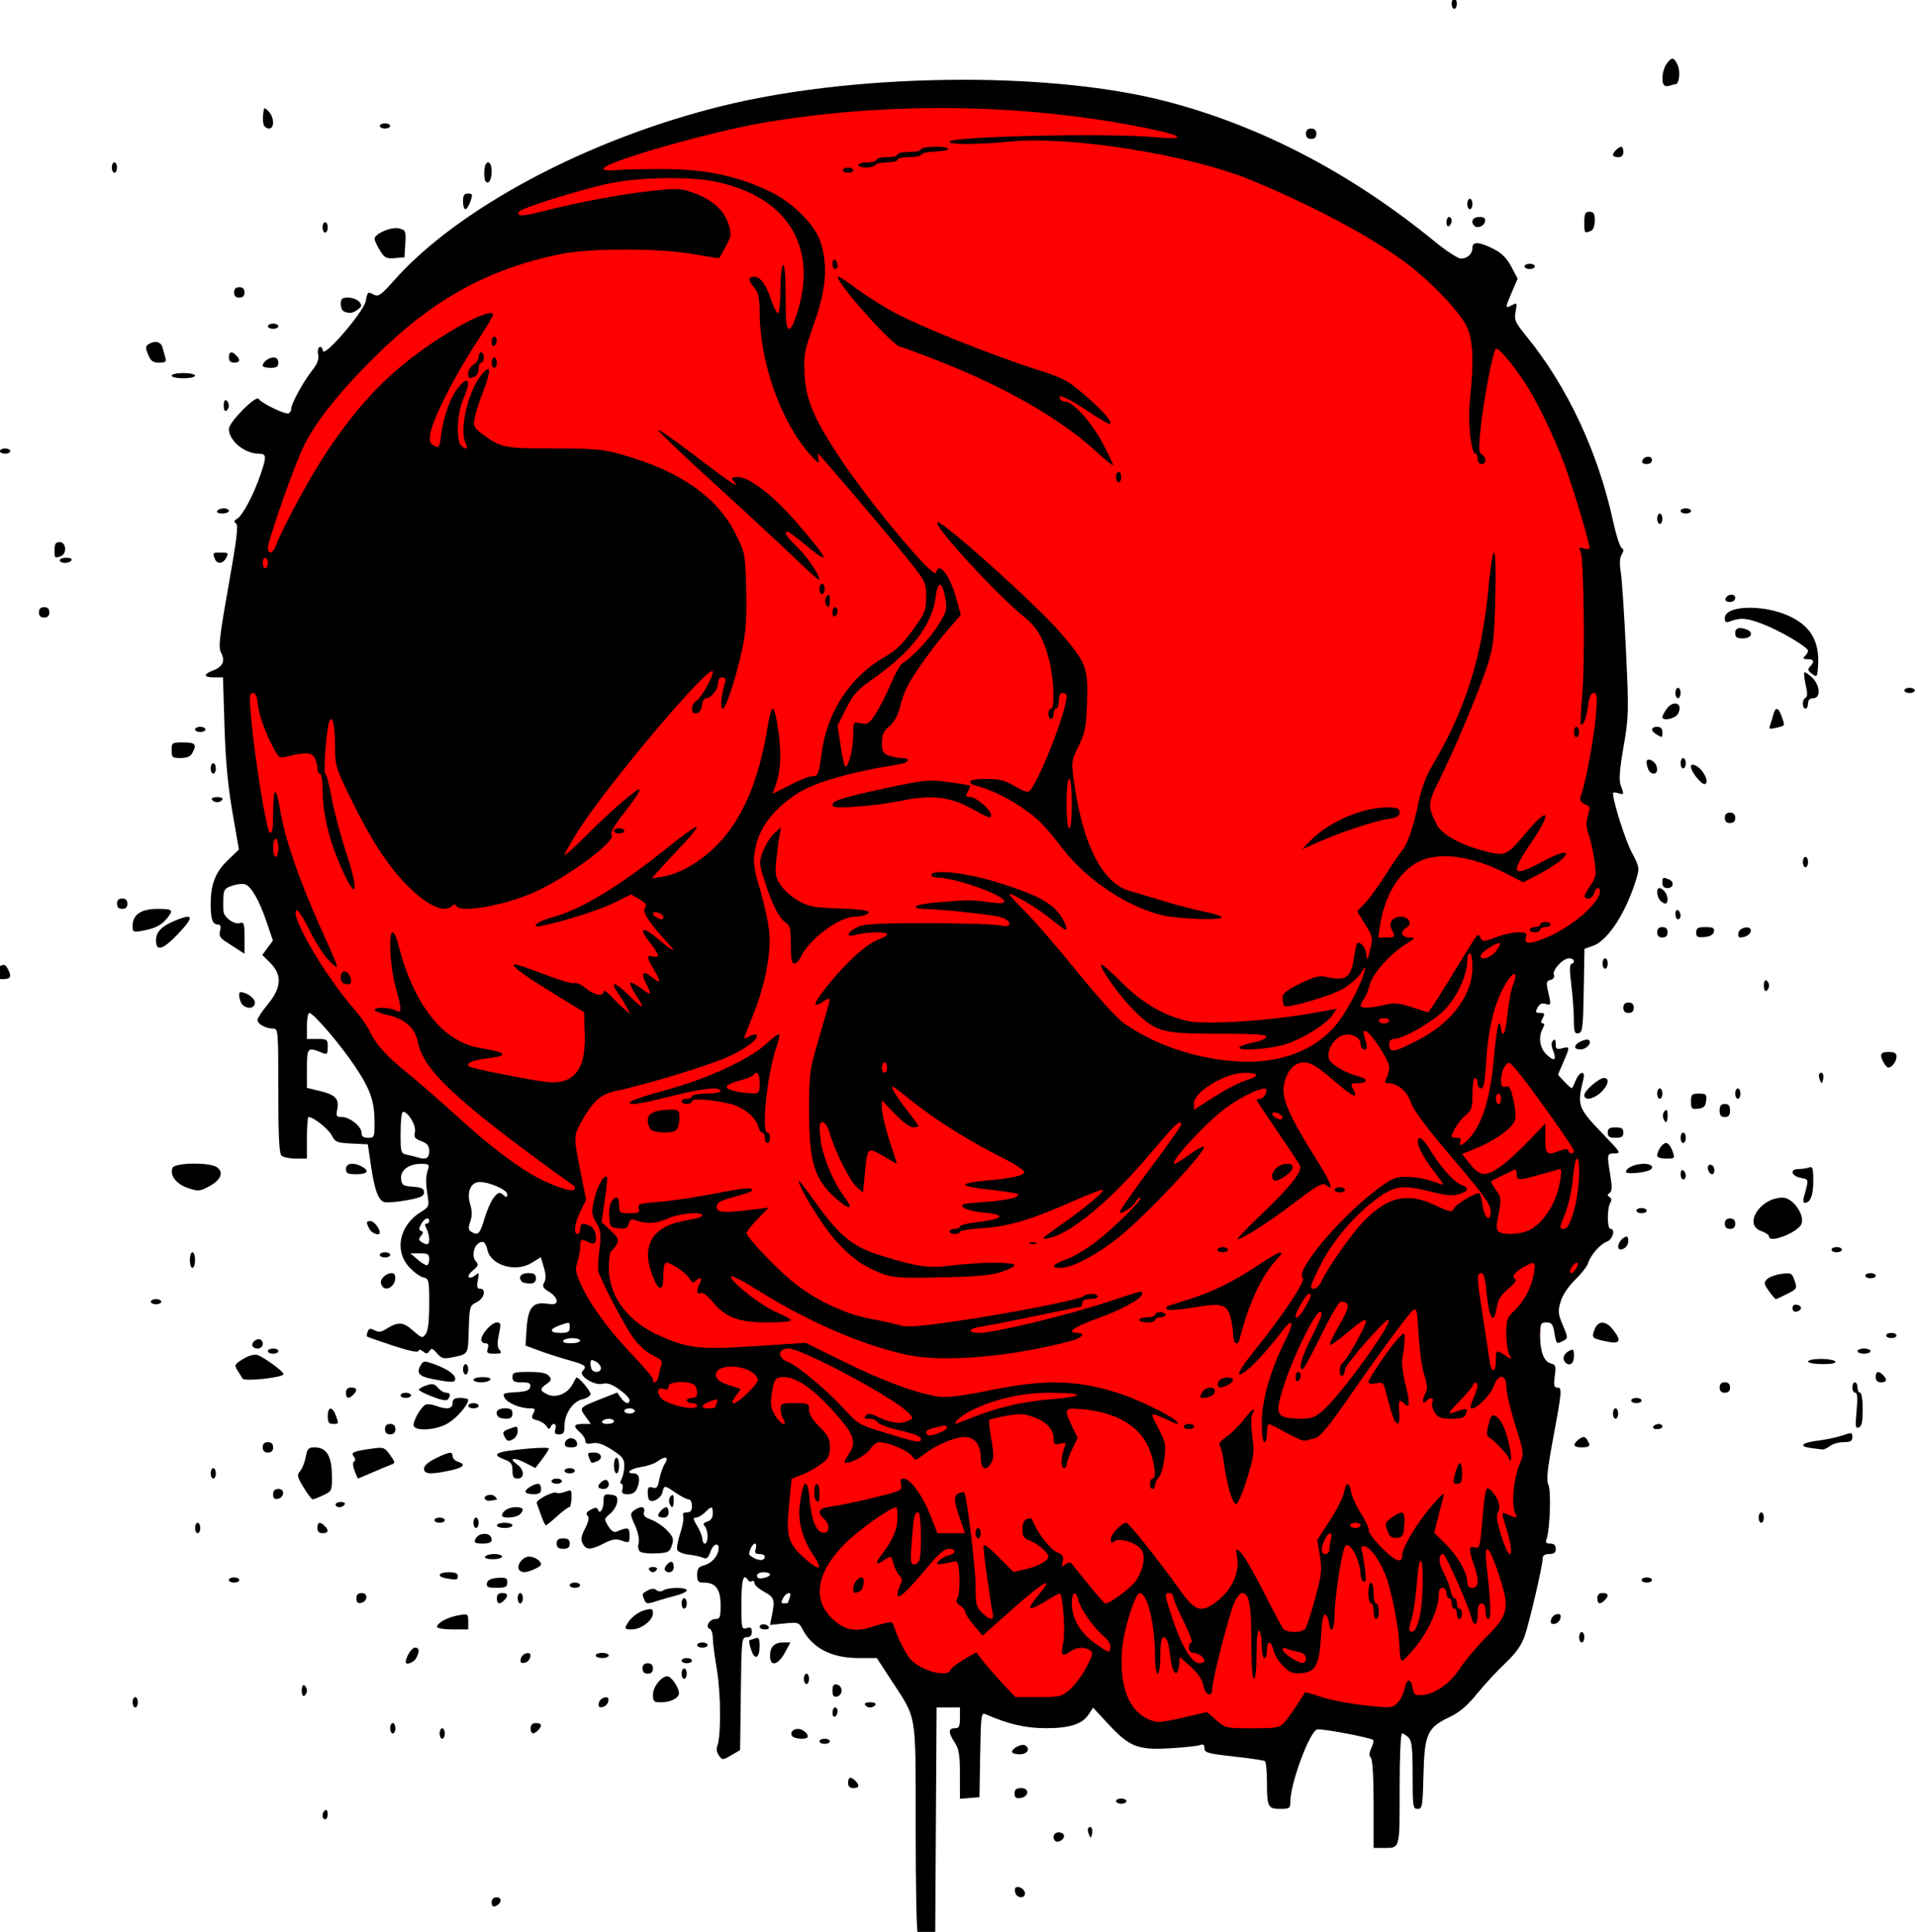
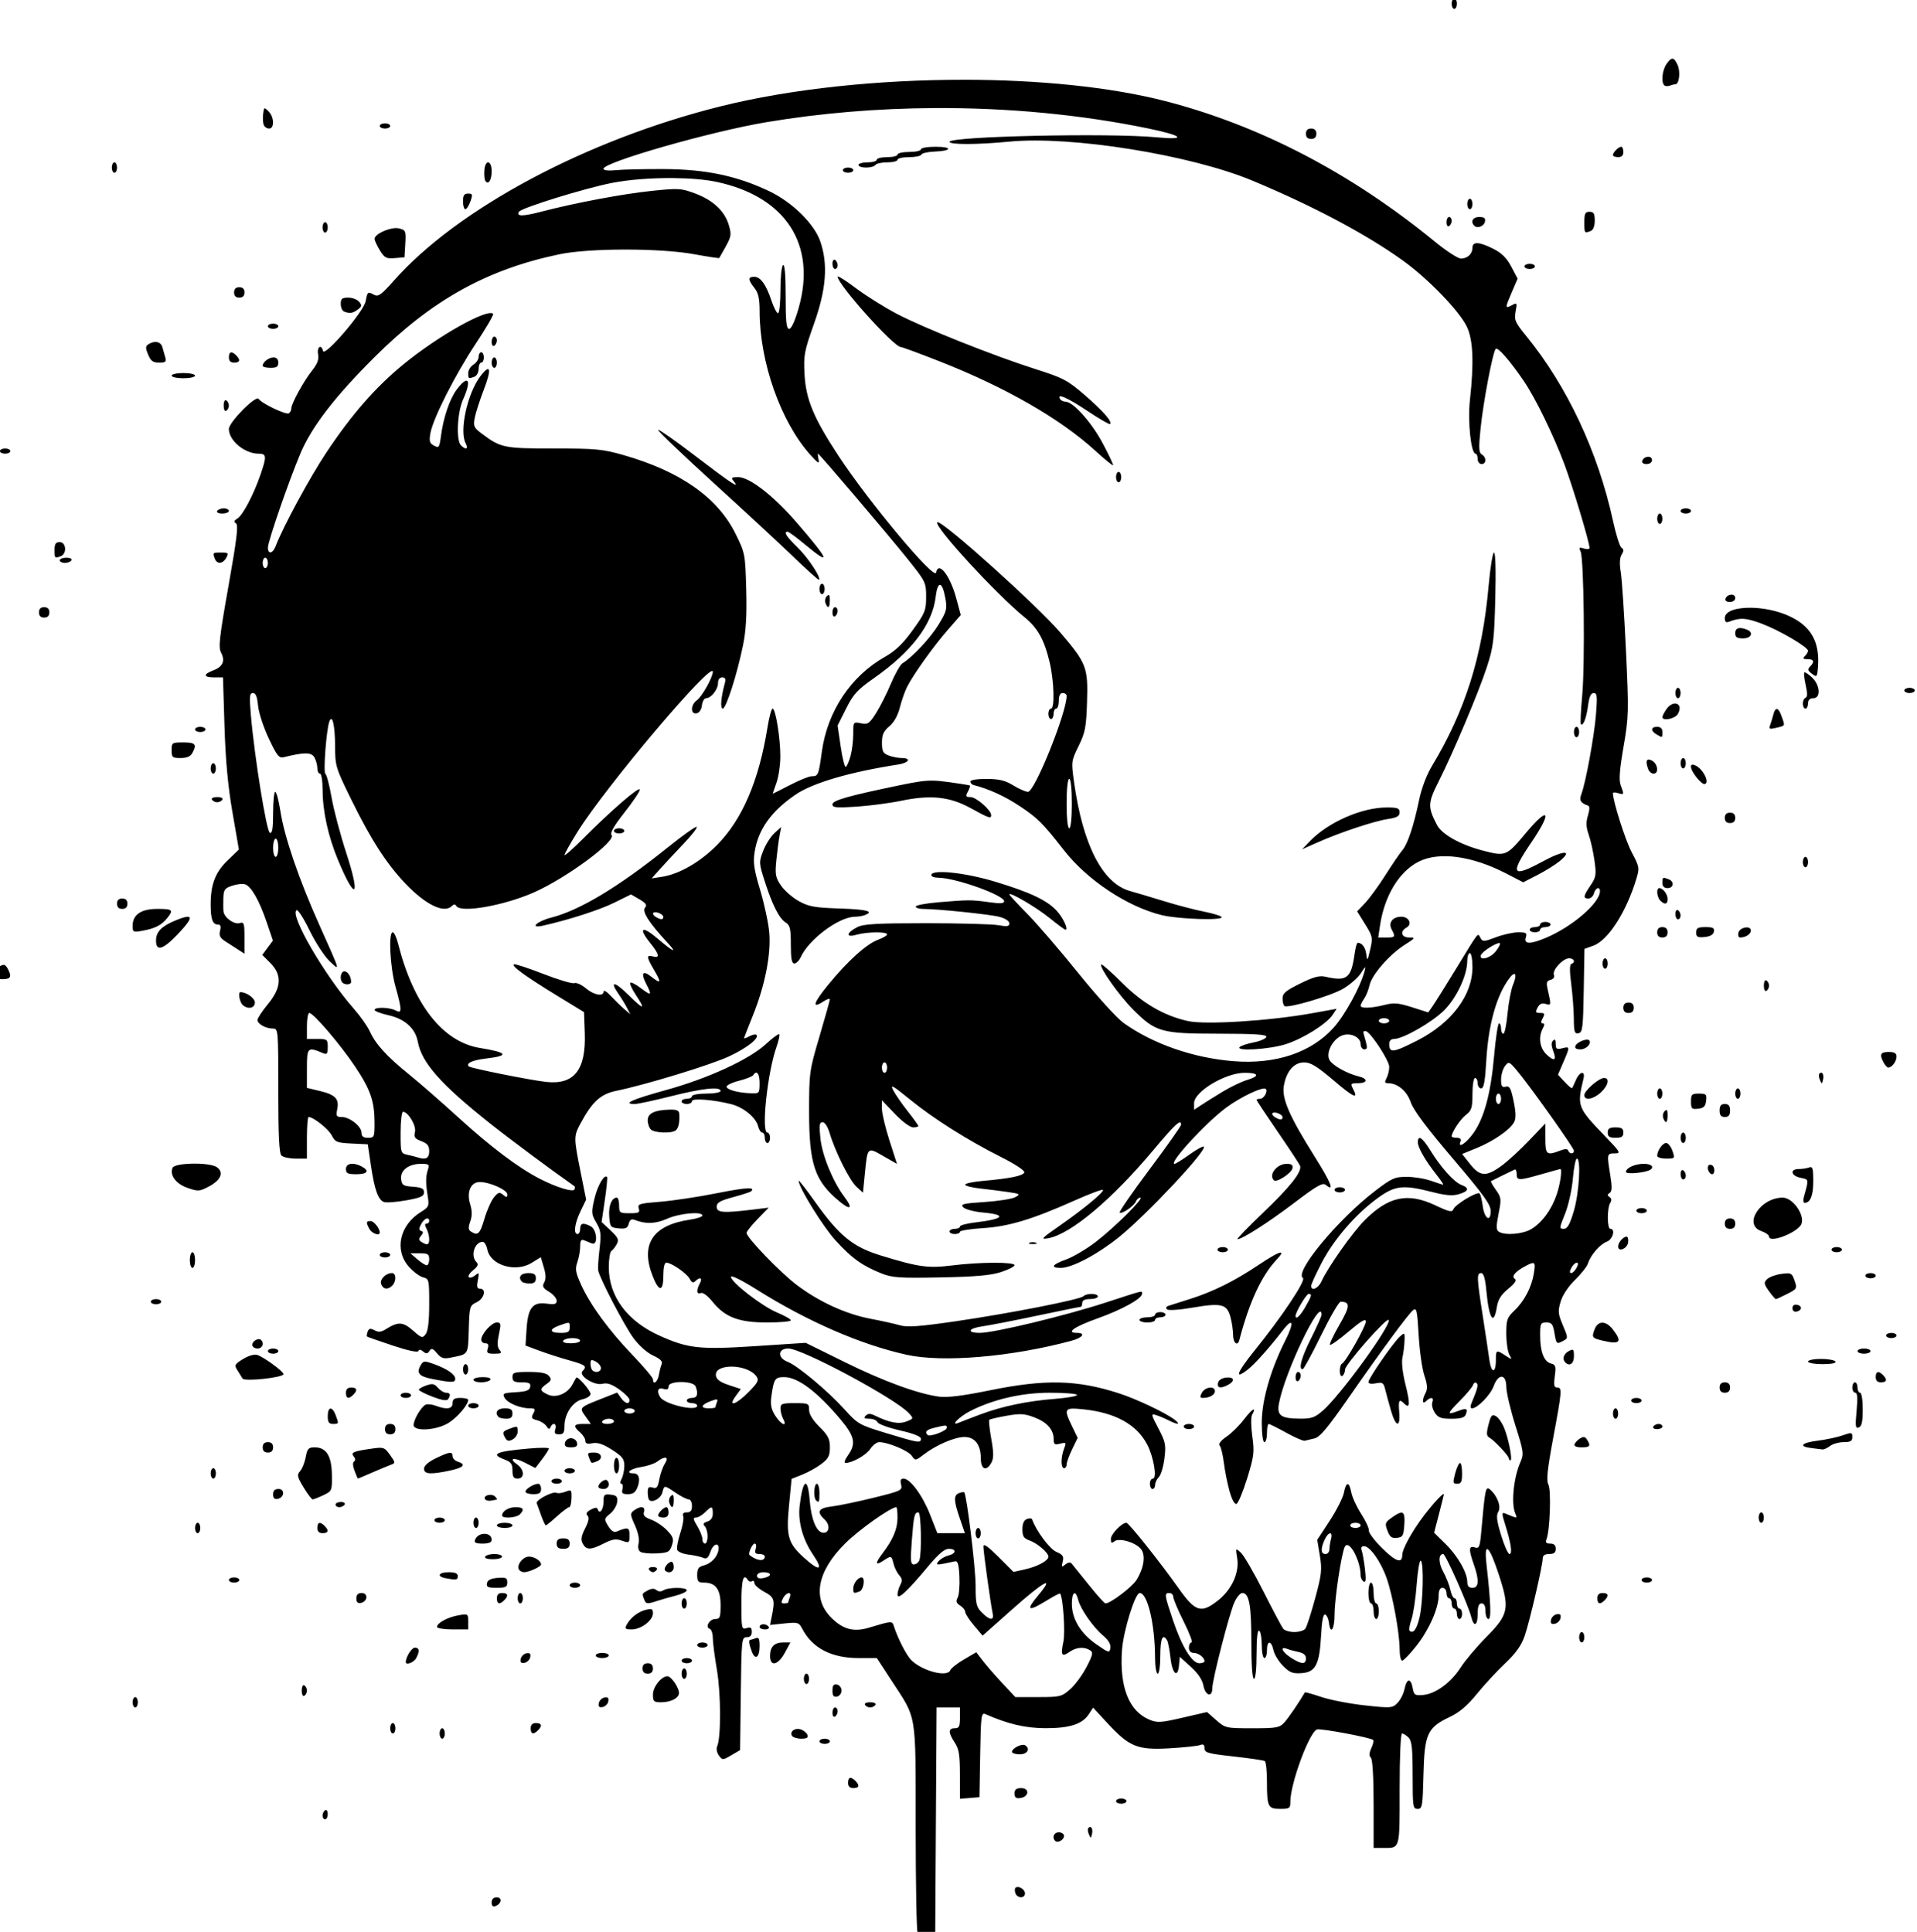
<svg xmlns="http://www.w3.org/2000/svg" xmlns:ns1="http://www.inkscape.org/namespaces/inkscape" xmlns:ns2="http://sodipodi.sourceforge.net/DTD/sodipodi-0.dtd" width="195.262mm" height="196.812mm" viewBox="0 0 195.262 196.812" version="1.1" id="svg2896" ns1:version="0.92.4 (5da689c313, 2019-01-14)" ns2:docname="Skull 1-red.svg">
  <title id="title2993">Skull 1</title>
  <defs id="defs2890" />
  <ns2:namedview id="base" pagecolor="#ffffff" bordercolor="#666666" borderopacity="1.0" ns1:pageopacity="0.0" ns1:pageshadow="2" ns1:zoom="1.2978204" ns1:cx="356.50993" ns1:cy="430.31128" ns1:document-units="mm" ns1:current-layer="layer1" showgrid="false" fit-margin-top="0" fit-margin-left="0" fit-margin-right="0" fit-margin-bottom="0" ns1:window-width="1920" ns1:window-height="986" ns1:window-x="-11" ns1:window-y="-11" ns1:window-maximized="1" ns1:snap-global="false" />
  <g ns1:label="Layer 1" ns1:groupmode="layer" id="layer1" transform="translate(341.502,97.796)">
-     <path style="fill:#ff0000;stroke:none;stroke-width:0.265px;stroke-linecap:butt;stroke-linejoin:miter;stroke-opacity:1" d="m -315.61,-39.41 4.485,-14.475 11.009,-11.417 11.213,-12.844 16.513,-6.728 c 0,0 21.202,-3.262 22.833,-3.262 1.631,0 26.095,1.427 26.095,1.427 l 18.348,8.97 14.882,11.213 7.951,10.397 4.077,13.455 1.019,13.251 -0.204,10.601 0.815,10.397 -1.631,5.301 -6.32,4.077 -1.427,8.562 6.32,8.562 1.019,7.339 -1.223,4.893 -4.485,5.097 -0.612,4.689 0.408,9.174 v 10.397 l -3.058,10.397 -7.747,6.524 -5.097,0.612 -7.135,-0.815 -3.262,4.077 -8.766,-2.243 -6.32,0.815 -3.873,-4.689 -3.873,2.039 -15.086,-3.058 -2.854,-4.077 -5.097,-0.612 -9.378,-15.086 -8.359,-7.339 -8.562,-11.417 -1.835,-10.193 -18.96,-14.678 -11.213,-19.571 -1.631,-20.387 z" id="path2638" ns1:connector-curvature="0" />
    <path style="fill:#000000;stroke-width:3.78" d="m -729.715,-369.623 c -0.55,0 -1,0.9 -1,2 0,1.1 0.45,2 1,2 0.55,0 1,-0.9 1,-2 0,-1.1 -0.45,-2 -1,-2 z m 83.918,23.139 c -0.642,-0.05 -1.357,0.65 -2.361,2.084 -1.604,2.291 -2.09,6.91 -0.857,8.143 0.384,0.384 1.319,0.458 2.08,0.166 0.761,-0.292 1.75,-0.531 2.195,-0.531 1.484,0 2.05,-4.851 0.869,-7.443 -0.714,-1.568 -1.284,-2.368 -1.926,-2.418 z m -272.434,8.117 c -32.48,-0.025 -66.282,3.415 -93.582,10.229 -51.517,12.857 -101.042,39.313 -125.566,67.074 -4.634,5.245 -5.934,6.192 -7.412,5.4 -2.561,-1.37 -2.634,-1.316 -3.338,2.436 -0.752,4.011 -15.871,21.624 -16.408,19.115 -0.593,-2.767 -2.425,-1.587 -1.889,1.217 0.382,2 -0.229,3.675 -2.297,6.285 -3.303,4.171 -7.992,12.722 -7.992,14.578 0,0.711 -0.432,1.559 -0.961,1.887 -1.093,0.675 -10.534,-3.85 -11.588,-5.555 -0.985,-1.593 -11.451,8.984 -11.451,11.572 0,4.472 6.065,9.506 11.451,9.506 3.058,0 3.14,0.97 0.682,8.115 -2.659,7.728 -6.812,15.597 -8.871,16.811 -1.327,0.782 -1.454,1.24 -0.52,1.859 0.963,0.638 0.315,6.031 -2.889,24.076 -3.513,19.784 -3.938,23.609 -2.857,25.629 1.68,3.14 0.672,5.431 -2.998,6.816 -3.967,1.497 -3.802,2.693 0.371,2.693 h 3.369 l 0.578,18.75 c 0.406,13.168 1.318,23.017 3.059,33.086 l 2.478,14.338 -4.322,4.162 c -4.717,4.543 -6.518,9.185 -6.525,16.832 -0.01,5.691 0.735,7.832 2.711,7.832 1.084,0 1.333,0.665 0.9,2.391 -0.46,1.831 -0.016,2.767 1.893,4 1.37,0.885 3.615,2.336 4.99,3.225 l 2.5,1.615 v -6.184 c 0,-5.573 -0.182,-6.124 -1.859,-5.592 -2.083,0.661 -5.926,-2.1 -6.201,-4.455 -0.096,-0.825 -0.122,-3.152 -0.057,-5.172 0.104,-3.237 0.514,-3.804 3.465,-4.777 1.841,-0.608 4.083,-0.823 4.981,-0.479 2.367,0.908 5.389,6.243 8.174,14.432 l 2.436,7.162 -2.043,2.764 -2.045,2.766 3.076,3.076 c 4.598,4.598 4.31,9.516 -0.926,15.852 -2.2,2.662 -4,5.396 -4,6.074 0,1.532 3.183,3.303 5.936,3.303 2.028,0 2.064,0.415 2.064,23.801 0,17.178 0.335,24.134 1.201,25 0.66,0.66 3.135,1.199 5.5,1.199 h 4.299 v -8 c 0,-4.4 0.285,-8 0.633,-8 1.844,0 7.612,4.572 8.893,7.049 1.352,2.614 2.003,2.882 7.68,3.154 l 6.203,0.297 1.18,8 c 1.385,9.384 2.77,13.315 4.992,14.168 0.885,0.34 4.718,0.064 8.516,-0.615 5.61,-1.003 6.904,-1.582 6.904,-3.086 0,-1.464 -0.891,-1.917 -4.25,-2.16 -3.762,-0.272 -4.285,-0.612 -4.557,-2.961 -0.386,-3.337 2.896,-5.846 7.646,-5.846 3.07,0 3.324,0.215 2.662,2.25 -0.882,2.711 -0.895,4.963 -0.061,10.25 0.588,3.722 0.406,4.139 -2.617,6 -8.169,5.029 -10.318,14.591 -4.713,20.975 1.711,1.949 4.186,3.813 5.5,4.143 2.313,0.58 2.389,0.908 2.389,10.301 0,6.478 -0.441,10.303 -1.326,11.514 -1.25,1.71 -1.533,1.63 -4.969,-1.387 -3.841,-3.372 -5.657,-3.444 -10.465,-0.412 -1.696,1.07 -2.759,1.159 -4.264,0.354 -1.583,-0.847 -2.133,-0.739 -2.613,0.514 -0.335,0.872 -0.442,1.729 -0.236,1.902 0.205,0.174 4.646,1.735 9.869,3.469 5.854,1.944 9.631,2.749 9.848,2.1 0.232,-0.697 0.852,-0.638 1.83,0.174 1.181,0.981 1.67,0.938 2.424,-0.209 0.782,-1.189 1.281,-1.034 2.902,0.898 1.601,1.909 2.554,2.214 5.229,1.676 7.041,-1.418 6.676,-0.85 6.986,-10.805 0.278,-8.914 0.366,-9.221 3.035,-10.498 2.914,-1.394 3.848,-5.207 1.275,-5.207 -1.129,0 -1.323,-0.761 -0.83,-3.25 0.587,-2.966 0.494,-3.128 -1.051,-1.857 -0.931,0.766 -2.019,1.065 -2.418,0.664 -0.399,-0.401 0.358,-1.609 1.684,-2.684 1.828,-1.482 2.13,-2.233 1.25,-3.113 -2.386,-2.386 -0.713,-7.76 2.416,-7.76 0.646,0 1.441,1.33 1.766,2.955 1.208,6.041 10.855,8.94 17.037,5.119 l 3.514,-2.17 1.174,3.922 c 0.821,2.74 0.865,4.477 0.144,5.764 -0.849,1.517 -0.519,2.153 1.879,3.611 1.601,0.973 2.91,2.511 2.91,3.416 0,1.335 -0.733,1.548 -3.873,1.127 -5.356,-0.718 -7.174,1.595 -7.701,9.797 l -0.406,6.322 5.24,1.953 c 2.882,1.074 8.053,2.74 11.49,3.701 6.412,1.792 7.039,2.295 5.174,4.16 -1.708,1.708 4.519,5.679 7.666,4.889 1.821,-0.457 3.58,0.131 6.438,2.152 2.162,1.53 3.94,3.344 3.951,4.031 0.033,1.905 -1.695,1.492 -3.291,-0.787 l -1.426,-2.037 -5.277,2.08 c -9.48,3.737 -9.378,3.632 -6.947,7.045 l 2.1,2.949 h -3.068 c -3.569,0 -3.857,0.88 -1.068,3.268 1.1,0.942 2,2.381 2,3.197 0,1.082 0.746,1.341 2.75,0.953 1.981,-0.384 4.079,0.315 7.5,2.502 3.986,2.547 4.75,3.532 4.75,6.123 0,1.698 -0.466,3.96 -1.035,5.023 -0.612,1.143 -0.65,1.934 -0.094,1.934 0.518,0 0.708,0.9 0.42,2 -0.426,1.627 -0.032,2 2.117,2 1.943,0 2.911,-0.706 3.658,-2.672 1.206,-3.173 0.585,-5.328 -1.535,-5.328 -3.373,0 -1.254,-1.815 2.834,-2.428 2.401,-0.36 5.213,-1.297 6.25,-2.082 3.066,-2.322 4.699,-1.905 2.982,0.76 -0.797,1.238 -1.761,3.95 -2.141,6.029 -0.569,3.114 -1.023,3.676 -2.574,3.184 -1.487,-0.472 -1.883,-0.093 -1.883,1.803 0,1.32 0.252,2.652 0.559,2.959 1.23,1.23 4.499,-0.607 5.061,-2.844 0.736,-2.933 0.672,-2.934 5.166,0.119 2.023,1.375 4.25,2.5 4.947,2.5 0.697,0 1.268,1.125 1.268,2.5 0,1.82 -0.536,2.5 -1.969,2.5 -1.317,0 -1.782,0.484 -1.406,1.463 0.309,0.805 -0.198,3.746 -1.125,6.537 -0.927,2.791 -1.451,5.683 -1.166,6.426 0.285,0.743 2.238,1.553 4.342,1.801 2.103,0.248 4.618,0.797 5.588,1.223 1.39,0.61 1.996,0.106 2.863,-2.383 1.161,-3.33 3.615,-3.704 3.033,-0.463 -0.478,2.667 -2.882,5.111 -5.732,5.826 -1.89,0.474 -2.428,1.268 -2.428,3.59 0,2.564 0.374,2.98 2.672,2.98 4.436,0 6.328,2.588 6.328,8.654 0,4.706 -0.243,5.346 -2.031,5.346 -2.243,0 -4.033,3.145 -2.148,3.773 0.649,0.216 1.18,1.762 1.18,3.436 0,1.674 0.719,7.258 1.598,12.41 1.565,9.183 1.6,26.06 0.061,29.41 -0.386,0.841 -0.078,2.38 0.684,3.422 1.356,1.855 1.453,1.853 4.771,-0.084 l 3.387,-1.979 0.27,-21.693 c 0.259,-20.866 0.345,-21.695 2.25,-21.695 1.335,0 1.98,-0.674 1.98,-2.068 0,-1.612 -0.44,-1.927 -2,-1.432 -1.91,0.606 -2,0.179 -2,-9.434 0,-9.154 0.757,-11.886 2.51,-9.051 0.345,0.559 1.049,0.758 1.561,0.441 0.512,-0.316 0.933,0.014 0.934,0.734 0.002,0.72 1.689,2.219 3.75,3.332 3.919,2.117 4.213,3.058 2.93,9.367 l -0.689,3.391 5.514,-0.57 c 5.221,-0.539 5.589,-0.427 6.914,2.109 3.847,7.364 11.208,11.18 21.568,11.18 h 7.055 l 5.496,8.432 c 10.053,15.423 9.411,11.577 9.438,56.652 0.012,21.771 0.344,39.904 0.736,40.297 0.396,0.392 2.081,0.579 3.748,0.416 l 3.037,-0.297 0.26,-43.25 0.262,-43.25 h 4.488 4.49 v 4 c 0,3.333 -0.333,4 -2,4 -2.528,0 -2.528,1.683 0,5.5 1.624,2.452 1.988,4.699 1.992,12.309 l 0.008,9.311 3.75,-0.311 3.75,-0.311 0.275,-16.346 c 0.253,-15.049 0.412,-16.288 2,-15.588 8.637,3.806 15.353,5.384 23.006,5.408 9.368,0.029 14.222,-1.524 16.73,-5.352 l 1.666,-2.543 5.58,6.025 c 8.37,9.041 11.475,10.298 23.723,9.602 5.511,-0.314 10.807,-0.875 11.77,-1.246 1.291,-0.497 1.75,-0.174 1.75,1.232 0,1.687 1.284,2.05 11.162,3.148 6.139,0.683 11.539,1.473 12,1.758 0.461,0.285 0.838,3.831 0.838,7.879 0,9.766 0.368,10.521 5.107,10.521 3.594,0 3.893,-0.214 3.893,-2.789 0,-6.964 7.242,-26.598 10.234,-27.746 1.315,-0.505 20.686,3.123 21.609,4.047 0.265,0.265 -0.063,1.676 -0.729,3.137 -0.844,1.852 -0.893,2.975 -0.162,3.705 0.647,0.647 1.047,7.469 1.047,17.848 V 341.375 h 3.418 c 6.878,0 6.582,1.017 6.582,-22.605 0,-12.498 0.385,-21.395 0.928,-21.395 0.511,0 1.636,0.708 2.5,1.572 1.266,1.266 1.572,4.08 1.572,14.5 0,12.088 0.124,12.928 1.922,12.928 1.783,0 1.946,-0.958 2.25,-13.25 0.386,-15.611 1.49,-18.025 10.107,-22.102 3.705,-1.753 6.738,-4.331 10.396,-8.84 2.841,-3.501 7.739,-8.802 10.887,-11.779 4.099,-3.877 6.225,-6.848 7.488,-10.471 1.885,-5.407 6.949,-27.216 6.949,-29.928 0,-1.072 0.856,-1.631 2.5,-1.631 1.833,0 2.5,-0.533 2.5,-2 0,-1.367 -0.667,-2 -2.107,-2 -1.599,0 -1.942,-0.422 -1.426,-1.75 1.316,-3.385 1.838,-18.813 0.707,-20.926 -0.848,-1.585 -0.426,-5.671 1.855,-17.938 3.405,-18.304 3.488,-19.387 1.49,-19.387 -1.173,0 -1.357,-0.905 -0.885,-4.352 0.527,-3.843 0.349,-4.419 -1.508,-4.904 -2.67,-0.698 -4.127,-4.515 -4.127,-10.809 0,-4.549 0.189,-4.936 2.412,-4.936 2.035,0 2.518,0.626 3.088,4 0.741,4.388 0.805,4.443 3.484,3.01 1.79,-0.958 1.781,-1.155 -0.242,-5.943 -1.857,-4.395 -1.952,-5.423 -0.846,-9.117 0.752,-2.51 2.951,-5.819 5.537,-8.332 2.359,-2.293 4.595,-5.133 4.969,-6.311 1.031,-3.25 4.577,-7.347 7.229,-8.355 2.323,-0.883 3.448,-4.951 1.369,-4.951 -1.26,0 -1.289,-7.993 -0.037,-9.973 0.614,-0.972 0.524,-1.738 -0.266,-2.25 -0.924,-0.6 -0.917,-0.959 0.033,-1.574 0.932,-0.603 0.994,-2.244 0.256,-6.75 -1.354,-8.266 -1.316,-8.453 1.678,-8.453 2.507,0 2.281,-0.398 -3.83,-6.75 -10.52,-10.935 -10.697,-11.415 -8.156,-22 0.772,-3.216 -1.473,-2.829 -2.902,0.5 -0.65,1.512 -1.308,2.934 -1.467,3.158 -0.158,0.224 -1.449,-0.846 -2.867,-2.377 l -2.578,-2.781 2.068,-4.811 c 2.597,-6.037 2.591,-6.108 -0.432,-5.35 -2.126,0.534 -2.5,0.283 -2.5,-1.68 0,-1.594 -0.321,-1.988 -1.037,-1.271 -0.718,0.716 -0.708,1.903 0.027,3.838 1.44,3.786 0.515,4.35 -2.496,1.521 -2.662,-2.501 -3.269,-6.684 -1.461,-10.062 0.725,-1.352 0.715,-1.936 -0.033,-1.936 -0.761,0 -0.761,-0.579 0,-2 0.91,-1.701 0.76,-2 -1,-2 -1.777,0 -1.915,-0.289 -0.975,-2.047 0.759,-1.418 1.693,-1.86 3.035,-1.434 2.191,0.695 2.236,0.471 0.994,-4.883 -0.778,-3.352 -0.651,-3.93 0.955,-4.35 1.121,-0.293 1.632,-1.056 1.295,-1.936 -0.708,-1.845 3.456,-6.352 5.869,-6.352 1.926,0 2.532,1.598 0.822,2.168 -0.668,0.223 -0.677,2.842 -0.029,7.834 0.535,4.124 0.983,10.119 1.002,13.322 0.026,4.998 0.279,5.777 1.781,5.488 1.566,-0.301 1.78,-2.024 2.025,-16.383 l 0.273,-16.045 3.43,-1.24 c 5.705,-2.063 12.74,-13.049 16.564,-25.871 1.191,-3.994 1.091,-4.546 -1.811,-10 -2.448,-4.601 -7.232,-19.655 -7.232,-22.756 0,-0.357 0.9,-0.365 2,-0.016 2.301,0.73 2.356,0.564 0.992,-3.023 -0.745,-1.96 -0.462,-5.829 1.088,-14.814 1.999,-11.592 2.043,-13.334 0.92,-37.162 -0.648,-13.75 -1.541,-27.218 -1.984,-29.93 -0.54,-3.297 -0.429,-5.543 0.338,-6.781 0.869,-1.402 0.858,-2.031 -0.045,-2.594 -0.656,-0.408 -2.118,-5.006 -3.25,-10.219 -5.788,-26.647 -17.639,-51.917 -33.418,-71.26 -4.257,-5.218 -4.653,-6.133 -4.049,-9.355 0.639,-3.409 0.573,-3.52 -1.461,-2.432 -2.646,1.416 -2.642,1.132 0.055,-5.137 l 2.184,-5.076 -2.434,-4.609 c -1.766,-3.343 -3.66,-5.225 -6.896,-6.857 -5.427,-2.737 -8.039,-2.882 -8.039,-0.449 0,2.39 -1.92,4.203 -4.449,4.195 -1.128,-0.003 -5.651,-2.952 -10.051,-6.553 -32.204,-26.356 -67.166,-44.584 -103.5,-53.965 -21.228,-5.481 -48.857,-8.201 -77.516,-8.223 z M -929.562,-327.5 c 28.12,-0.156 56.239,2.476 82.32,7.863 13.392,2.766 14.959,4.512 3.027,3.373 -18.041,-1.722 -79.5,-0.372 -79.5,1.746 0,1.142 10.768,1.105 23,-0.078 23.768,-2.299 69.613,5.067 93.465,15.018 23.242,9.696 43.748,20.59 57.783,30.695 9.701,6.985 21.624,19.299 24.561,25.365 2.44,5.04 2.811,13.793 1.203,28.396 -0.889,8.078 0.421,20.498 2.162,20.498 0.455,0 0.826,0.9 0.826,2 0,1.111 0.667,2 1.5,2 1.896,0 1.963,-2.636 0.094,-3.699 -1.154,-0.656 -1.243,-2.419 -0.5,-9.801 1.027,-10.199 4.706,-29.595 5.842,-30.793 0.788,-0.832 5.523,4.588 10.83,12.396 4.494,6.612 11.436,20.871 15.582,32.004 3.282,8.813 9.652,30.021 9.652,32.135 0,0.492 -0.969,0.587 -2.152,0.211 -1.834,-0.582 -2.022,-0.409 -1.281,1.182 1.278,2.747 1.724,43.241 0.609,55.395 -0.528,5.759 -0.76,10.684 -0.514,10.943 0.873,0.92 2.123,-2.296 2.76,-7.1 0.455,-3.432 1.101,-4.871 2.182,-4.871 1.309,0 1.436,1.212 0.869,8.25 -0.681,8.449 -3.939,26.213 -5.615,30.621 -0.912,2.399 -0.317,3.41 2.613,4.436 0.619,0.217 0.588,1.596 -0.088,3.799 -0.805,2.624 -0.73,4.415 0.318,7.426 0.76,2.182 1.754,6.667 2.209,9.965 0.747,5.416 0.596,6.335 -1.543,9.482 -2.787,4.101 -2.927,5.021 -0.773,5.021 0.876,0 1.83,-0.9 2.117,-2 0.565,-2.159 2.289,-2.766 2.289,-0.805 0,4.44 -10.409,13.478 -20.508,17.807 -6.186,2.652 -8.834,2.652 -7.992,-0.002 0.554,-1.744 0.18,-2 -2.922,-2 -1.956,0 -5.813,0.856 -8.57,1.904 -4.618,1.755 -5.087,1.774 -5.936,0.258 -1.122,-2.005 -0.268,-3.074 -9.076,11.338 -4.034,6.6 -8.156,13.191 -9.16,14.646 l -1.826,2.646 -6.254,-1.992 c -5.239,-1.669 -6.948,-1.814 -10.52,-0.896 -4.979,1.279 -9.236,1.426 -9.236,0.318 0,-0.428 0.616,-1.665 1.371,-2.75 0.755,-1.085 1.686,-3.406 2.066,-5.156 0.871,-4.002 7.648,-11.781 13.494,-15.488 4.155,-2.635 4.276,-2.828 1.764,-2.828 -3.05,0 -3.688,-2.347 -1.041,-3.828 2.328,-1.303 0.953,-4.172 -2,-4.172 -3.343,0 -5.101,2.297 -3.725,4.869 1.55,2.896 1.399,3.131 -2.043,3.131 h -3.113 l 0.705,-4.711 c 1.702,-11.347 7.314,-20.612 14.797,-24.43 7.827,-3.993 20.537,-2.281 33.725,4.543 l 6.5,3.365 5.5,-2.826 c 3.025,-1.554 6.85,-3.938 8.5,-5.295 5.301,-4.361 1.579,-4.273 -6.594,0.156 -11.77,6.379 -12.625,4.925 -4.309,-7.318 8.141,-11.985 6.865,-14.338 -2.02,-3.725 -7.549,9.019 -7.79,9.117 -16.645,6.811 -8.535,-2.223 -15.707,-6.232 -17.561,-9.816 -3.622,-7.005 -3.569,-8.411 0.643,-16.787 5.735,-11.407 15.323,-34.163 18.523,-43.967 2.498,-7.653 2.819,-10.269 3.229,-26.25 0.275,-10.728 0.084,-17.75 -0.484,-17.75 -0.517,0 -1.457,5.823 -2.09,12.939 -2.404,27.026 -8.971,47.872 -21.787,69.162 -2.03,3.373 -3.984,8.546 -4.91,13 -2.098,10.086 -4.409,17.007 -6.477,19.398 -0.951,1.1 -3.864,5.375 -6.475,9.5 -2.611,4.125 -6.128,8.949 -7.814,10.721 l -3.066,3.221 3.066,4.934 c 2.913,4.685 3.011,5.177 1.949,9.779 -1.008,4.367 -1.154,4.548 -1.488,1.848 -0.334,-2.698 -1.621,-4.446 -3.305,-4.488 -0.338,-0.008 -0.885,1.952 -1.215,4.357 -1.272,9.28 -2.971,10.603 -11.172,8.693 -2.316,-0.539 -4.539,0.06 -9.75,2.631 -5.566,2.746 -6.75,3.755 -6.75,5.758 0,1.336 0.338,2.633 0.75,2.885 1.51,0.92 17.888,-3.92 22.562,-6.668 2.647,-1.556 5.72,-4.256 6.828,-6 1.763,-2.775 1.932,-2.857 1.355,-0.67 -1.579,5.995 -7.565,16.911 -11.91,21.719 -8.621,9.54 -22.294,14.106 -38.4,12.826 -15.486,-1.231 -31.043,-6.645 -42.314,-14.727 -2.546,-1.826 -10.385,-10.463 -17.42,-19.193 -7.035,-8.73 -15.865,-18.99 -19.621,-22.799 -3.756,-3.809 -6.83,-7.135 -6.83,-7.393 0,-1.143 10.417,4.969 15.438,9.059 3.044,2.479 5.795,4.508 6.115,4.508 1.248,0 -0.913,-4.646 -3.416,-7.344 -3.728,-4.018 -10.16,-7.051 -23.596,-11.123 -11.636,-3.527 -24.541,-4.859 -24.541,-2.533 0,0.55 1.172,1 2.605,1 6.587,0 25.395,6.709 25.395,9.059 0,0.852 -1.565,0.952 -5.75,0.363 -6.761,-0.952 -7.99,-0.952 -19.5,0.018 -4.813,0.406 -8.75,1.148 -8.75,1.648 0,0.501 1.238,0.914 2.75,0.918 5.885,0.018 25.916,2.095 29.486,3.057 2.19,0.59 3.764,1.629 3.764,2.486 0,1.186 -0.828,1.324 -4.25,0.711 -2.337,-0.419 -14.825,-0.762 -27.75,-0.762 -18.922,0 -24.07,0.292 -26.426,1.5 -4.315,2.212 -4.575,4.148 -0.396,2.949 4.026,-1.155 11.822,-1.254 11.822,-0.15 0,0.439 -1.548,1.359 -3.439,2.043 -4.396,1.59 -11.709,8.171 -19.057,17.152 -5.868,7.172 -6.621,9.622 -2.035,6.617 1.392,-0.912 2.531,-1.299 2.531,-0.859 0,0.439 -1.794,6.863 -3.986,14.273 -3.87,13.083 -3.985,13.912 -4,28.543 -0.019,20.638 2.133,27.025 11.779,34.969 4.202,3.461 5.151,2.568 1.859,-1.748 -4.392,-5.758 -8.598,-15.983 -9.287,-22.572 -0.535,-5.122 -0.389,-6.217 0.834,-6.217 0.882,0 1.996,1.725 2.744,4.25 2.098,7.081 7.613,18.109 10.277,20.549 l 2.512,2.299 0.703,-7.152 c 1.041,-10.56 0.933,-10.453 7.074,-6.939 l 5.289,3.025 -2.9,-9.016 c -1.595,-4.959 -2.898,-10.464 -2.898,-12.234 v -3.219 l 4.977,5.219 c 2.795,2.931 5.864,5.219 7,5.219 1.112,0 2.023,-0.238 2.023,-0.529 0,-0.291 -1.828,-2.841 -4.061,-5.666 -2.233,-2.825 -4.742,-6.455 -5.576,-8.068 -1.278,-2.471 -0.274,-1.922 6.375,3.49 9.227,7.511 22.238,15.733 35.188,22.236 5.32,2.672 9.046,5.136 8.818,5.832 -0.428,1.314 -5.5,2.351 -15.994,3.271 -3.712,0.326 -6.75,0.975 -6.75,1.441 0,0.467 2.588,1.13 5.75,1.475 3.163,0.345 8,0.959 10.75,1.363 4.646,0.684 4.841,0.824 2.768,1.971 -1.228,0.679 -6.541,1.517 -11.809,1.863 -8.299,0.545 -9.388,0.821 -8.15,2.059 0.785,0.785 4.188,1.679 7.561,1.984 9.42,0.854 8.062,2.522 -3.119,3.834 -3.162,0.371 -5.75,1.072 -5.75,1.559 0,0.487 -0.9,0.885 -2,0.885 -1.1,0 -2,0.45 -2,1 0,0.55 0.9,1 2,1 1.1,0 2,-0.388 2,-0.861 0,-0.474 3.938,-1.108 8.75,-1.408 9.98,-0.623 18.931,-3.318 35.332,-10.637 6.005,-2.679 10.918,-4.493 10.918,-4.031 0,1.155 -7.564,7.373 -16.795,13.809 -6.939,4.837 -7.359,5.307 -4.217,4.727 8.634,-1.595 24.442,-14.874 40.42,-33.957 8.331,-9.951 10.592,-12.019 10.592,-9.688 0,0.524 -5.43,8.218 -12.068,17.098 -6.638,8.879 -11.827,16.386 -11.531,16.682 0.759,0.759 5.594,-2.556 6.26,-4.291 0.304,-0.793 1.055,-1.441 1.666,-1.441 1.673,0 -9.938,11.522 -17.256,17.123 -3.536,2.706 -8.598,5.693 -11.25,6.635 -5.379,1.911 -6.23,3.243 -2.07,3.242 4.345,-0.001 14.077,-5.144 22.365,-11.816 10.61,-8.541 33.965,-33.437 32.625,-34.777 -0.299,-0.299 -2.78,1.063 -5.512,3.025 -2.732,1.963 -5.305,3.568 -5.717,3.568 -2.521,0 11.739,-15.564 19.732,-21.537 5.549,-4.147 14.271,-8.28 15.301,-7.25 0.907,0.907 -0.73,3.787 -2.152,3.787 -0.766,0 -1.393,0.186 -1.393,0.414 0,0.228 3.654,5.741 8.121,12.25 4.467,6.509 8.336,12.387 8.598,13.061 0.872,2.244 -3.696,8.041 -14.344,18.207 -5.8,5.537 -10.168,10.064 -9.709,10.059 1.864,-0.021 12.052,-6.556 21.971,-14.094 8.575,-6.517 10.797,-7.78 11.971,-6.807 3.513,2.916 2.1,-0.738 -4.115,-10.639 -9.852,-15.694 -12.83,-22.497 -12,-27.412 0.952,-5.637 3.9,-9.039 7.83,-9.039 2.485,7.9e-5 4.974,1.53 11.428,7.025 7.793,6.637 9.6,7.365 7.215,2.908 -0.918,-1.715 -0.691,-1.934 2,-1.934 3.787,0 3.976,-1.736 0.285,-2.623 -4.529,-1.089 -10.112,-4.251 -11.246,-6.371 -1.385,-2.588 1.11,-7.644 4.545,-9.209 3.22,-1.467 7.451,0.339 7.451,3.182 0,1.112 0.643,2.021 1.43,2.021 1.137,0 1.24,-0.665 0.5,-3.244 -1.134,-3.956 -1.135,-3.756 0.016,-3.756 1.651,0 9.055,11.225 9.055,13.729 0,1.322 -0.466,3.274 -1.035,4.338 -0.821,1.534 -0.706,1.934 0.551,1.934 3.717,0 7.295,2.998 8.779,7.354 1.026,3.012 6.131,9.847 16.104,21.562 11.86,13.932 14.602,17.724 14.602,20.201 0,4.55 -2.387,3.047 -3.064,-1.93 -0.311,-2.283 -0.853,-4.439 -1.205,-4.791 -0.887,-0.887 -9.364,4.208 -10.072,6.053 -0.482,1.256 -1.611,1.014 -6.867,-1.473 -10.63,-5.029 -18.014,-3.493 -27.176,5.648 -4.717,4.706 -14.16,18.084 -16.701,23.662 -1.212,2.66 -3.914,3.776 -3.914,1.615 0,-0.604 1.825,-4.603 4.055,-8.889 4.67,-8.976 12.88,-18.496 21.305,-24.699 6.804,-5.01 9.883,-5.373 21.141,-2.486 5.203,1.334 7.834,1.551 10.25,0.84 3.825,-1.126 4.15,-2.374 0.938,-3.596 -2.81,-1.068 -7.85,-6.683 -11.875,-13.225 -3.087,-5.017 -4.816,-6.129 -4.809,-3.098 0.004,2.007 2.919,7.063 7.207,12.5 1.627,2.062 2.752,3.75 2.5,3.75 -0.252,0 -2.373,-0.675 -4.711,-1.5 -2.338,-0.825 -6.526,-1.5 -9.307,-1.5 -4.591,0 -5.716,0.506 -12.238,5.502 -14.203,10.879 -31.07,31.264 -27.629,33.391 1.298,0.802 -7.959,14.714 -18.361,27.594 -7.115,8.81 -8.22,11.825 -2.756,7.527 2.699,-2.123 8.316,-8.425 13.438,-15.078 3.936,-5.113 4.411,-2.983 0.891,3.99 -5.62,11.133 -9.037,23.033 -9.037,31.471 0,4.402 0.421,7.604 1,7.604 0.55,0 1,-1.575 1,-3.5 0,-1.925 0.295,-3.5 0.654,-3.5 0.36,0 3.397,1.515 6.75,3.367 3.353,1.852 6.546,3.242 7.096,3.088 0.55,-0.154 2.218,-0.547 3.707,-0.875 2.099,-0.462 5.007,-3.908 12.949,-15.338 12.949,-18.635 23.07,-32.382 25.023,-33.988 1.331,-1.095 1.59,0.073 2.137,9.625 0.342,5.979 1.329,12.949 2.191,15.49 1.145,3.374 1.289,5.144 0.531,6.561 -1.495,2.793 -1.394,4.826 0.162,3.27 1.731,-1.731 3.118,-1.474 2.383,0.441 -0.346,0.902 0.066,2.703 0.916,4 1.274,1.944 2.402,2.359 6.416,2.359 3.595,0 5.035,-0.43 5.5,-1.643 0.877,-2.285 0.285,-2.574 -2.842,-1.385 -4.531,1.723 -4.473,1.214 0.424,-3.723 2.591,-2.612 4.941,-5.425 5.221,-6.25 0.28,-0.825 0.887,-1.146 1.35,-0.713 0.755,0.707 0.4,2.083 -2.053,7.963 -0.42,1.007 -0.292,1.75 0.301,1.75 2.064,0 7.122,-5.186 8.338,-8.549 1.791,-4.952 4.844,-4.764 4.852,0.299 0.003,2.063 1.552,8.666 3.441,14.674 3.302,10.499 3.375,11.062 1.875,14.5 -2.554,5.855 -3.509,15.893 -1.855,19.5 0.718,1.567 0.571,1.799 -0.793,1.25 -0.92,-0.37 -2.341,-0.943 -3.156,-1.273 -1.3,-0.527 -1.295,-0.005 0.043,4.25 2.246,7.144 2.864,11.35 1.668,11.35 -0.568,0 -2.021,-3.253 -3.229,-7.229 -1.695,-5.58 -1.942,-7.636 -1.08,-9.016 1.213,-1.942 -0.419,-6.267 -3.254,-8.619 -1.594,-1.323 -1.861,-0.032 -3.236,15.646 -0.575,6.558 -0.827,7.225 -2.533,6.684 -2.34,-0.743 -2.432,0.763 -0.396,6.533 2.135,6.051 1.971,9 -0.5,9 -1.39,0 -2,-0.666 -2,-2.184 0,-3.616 -3.688,-10.093 -8.355,-14.674 l -4.398,-4.318 1.859,-7.162 c 1.023,-3.939 1.871,-7.33 1.879,-7.535 0.046,-1.002 -3.627,2.861 -7.441,7.828 -4.634,6.034 -8.543,13.099 -8.543,15.445 0,3.366 -2.495,2.541 -7.619,-2.52 -2.984,-2.947 -5.329,-6.038 -5.211,-6.869 0.118,-0.832 -1.216,-3.728 -2.965,-6.438 -1.749,-2.71 -3.46,-6.422 -3.803,-8.25 -0.803,-4.281 -2.007,-4.241 -2.82,0.094 -0.353,1.88 -2.805,6.73 -5.449,10.781 l -4.809,7.365 1.002,6.061 c 0.892,5.393 0.693,7.205 -1.811,16.467 -1.547,5.724 -3.252,10.971 -3.787,11.658 -0.535,0.688 -2.438,1.25 -4.229,1.25 -1.79,0 -3.702,-0.562 -4.248,-1.25 -0.546,-0.688 -3.972,-7.138 -7.613,-14.336 -3.642,-7.198 -7.543,-13.922 -8.672,-14.943 -2.043,-1.849 -2.049,-1.841 -1.402,2.201 0.877,5.483 -2.067,11.975 -7.314,16.131 -6.541,5.18 -8.747,4.512 -15.201,-4.604 -7.198,-10.166 -19.169,-25.199 -20.066,-25.199 -1.781,0 -5.982,4.351 -5.982,6.195 0,1.582 0.301,1.8 1.316,0.957 1.74,-1.444 7.793,0.208 10.098,2.754 2.049,2.264 1.437,7.169 -1.5,11.998 -1.663,2.734 -10.054,9.096 -11.996,9.096 -0.38,0 -3.305,-3.262 -6.5,-7.25 -3.195,-3.987 -6.153,-7.657 -6.572,-8.156 -0.442,-0.527 -1.434,-0.349 -2.365,0.424 -1.415,1.174 -1.534,1.045 -1.002,-1.092 0.501,-2.013 0.08,-2.655 -2.475,-3.775 -2.566,-1.125 -7.762,-8.113 -9.264,-12.457 -0.153,-0.444 -1.058,-0.508 -2.01,-0.143 -1.157,0.444 -1.73,1.757 -1.73,3.959 0,2.688 0.507,3.478 2.75,4.285 3,1.079 7.25,4.727 7.25,6.223 0,1.529 -4.182,3.8 -8.967,4.869 l -4.469,1 -5.781,-5.783 c -4.116,-4.116 -5.783,-5.261 -5.783,-3.973 0,2.014 2.782,22.093 3.549,25.619 0.64,2.942 -1.031,2.86 -4.094,-0.203 -2.196,-2.196 -2.455,-3.295 -2.455,-10.445 0,-6.896 -3.417,-34.85 -4.377,-35.811 -0.186,-0.186 -1.077,-0.054 -1.98,0.293 -2.135,0.819 -2.071,2.856 0.305,9.76 l 1.945,5.656 h -5.289 -5.287 l -2.793,-7.119 c -2.92,-7.443 -7.666,-13.881 -10.234,-13.881 -1.073,0 -1.34,0.664 -0.926,2.314 0.554,2.205 0.057,2.442 -10.641,5.076 -6.172,1.52 -13.36,3.017 -15.973,3.326 -5.237,0.62 -5.997,2.043 -2.723,5.094 2.297,2.14 1.697,5.476 -0.895,4.977 -2.416,-0.465 -4.324,-5.312 -4.896,-12.438 -0.748,-9.313 -2.638,-8.279 -3.859,2.109 -0.713,6.07 1.159,12.923 5.129,18.766 4.13,6.078 2.575,6.651 -3.4,1.252 -6.213,-5.613 -6.974,-8.25 -5.818,-20.172 l 0.99,-10.197 4.111,-1.637 c 2.262,-0.9 5.574,-2.746 7.361,-4.104 2.692,-2.044 3.25,-3.14 3.25,-6.379 0,-3.236 -0.69,-4.594 -4,-7.871 -2.609,-2.583 -4,-4.856 -4,-6.537 0,-2.459 -0.255,-2.58 -5.5,-2.58 -4.892,0 -5.5,0.229 -5.5,2.066 0,1.136 0.466,2.936 1.035,4 1.804,3.371 -0.882,2.226 -3.09,-1.316 -1.579,-2.535 -1.888,-4.213 -1.404,-7.627 0.921,-6.499 1.351,-7.123 4.926,-7.123 5.211,0 12.686,5.627 21.658,16.303 5.437,6.47 6.011,9.293 2.807,13.793 -1.138,1.597 -1.572,2.904 -0.967,2.904 2.638,0 8.018,-3.044 9.572,-5.416 0.931,-1.421 2.462,-2.584 3.4,-2.584 3.357,0 11.112,3.233 12.496,5.209 1.398,1.996 1.439,1.992 4.768,-0.547 4.735,-3.612 11.739,-6.613 15.492,-6.639 3.996,-0.028 6.307,2.975 6.307,8.199 0,4.327 2.179,5.181 4.094,1.604 0.89,-1.662 0.875,-3.799 -0.066,-9.064 -0.677,-3.789 -1.025,-7.096 -0.771,-7.35 0.253,-0.253 3.248,-0.953 6.654,-1.553 5.237,-0.923 6.882,-0.828 10.645,0.609 4.911,1.876 7.445,4.723 7.445,8.363 0,2.041 0.359,2.296 2.48,1.764 2.32,-0.582 2.417,-0.455 1.5,1.957 -1.27,3.34 -1.259,7.447 0.019,7.447 0.55,0 1,-0.662 1,-1.473 0,-0.81 0.95,-3.429 2.111,-5.818 l 2.111,-4.346 -2.111,-4.369 c -3.365,-6.964 -3.104,-7.371 4.25,-6.617 12.383,1.269 20.689,5.884 24.686,13.717 2.425,4.754 3.746,12.906 2.09,12.906 -0.625,0 -1.137,0.9 -1.137,2 0,1.1 0.45,2 1,2 0.55,0 1,-0.706 1,-1.57 0,-0.864 0.642,-2.215 1.428,-3 0.785,-0.785 1.752,-4.012 2.146,-7.172 0.65,-5.203 0.431,-6.291 -2.318,-11.533 -2.873,-5.479 -2.92,-5.753 -0.895,-5.129 1.177,0.362 3.355,1.276 4.84,2.031 3.579,1.82 4.794,1.693 2.299,-0.24 -3.442,-2.668 -14.72,-8.014 -21.5,-10.193 -16.106,-5.178 -28.224,-5.453 -49.5,-1.121 -10.414,2.12 -16.376,2.867 -19.5,2.443 -8.277,-1.122 -21.369,-5.919 -36.406,-13.34 l -14.904,-7.355 -19.283,1.264 c -21.53,1.411 -25.942,0.925 -37.012,-4.07 -12.32,-5.56 -19.366,-15.085 -19.385,-26.203 -0.01,-3.13 0.437,-5.969 0.984,-6.307 0.547,-0.338 1.479,-1.52 2.07,-2.625 0.909,-1.699 0.543,-2.513 -2.373,-5.264 l -3.451,-3.254 1.24,-8.43 c 0.683,-4.637 1.069,-8.629 0.857,-8.871 -1.053,-1.205 -3.697,3.356 -4.869,8.4 -1.222,5.259 -1.171,5.933 0.719,9.135 1.774,3.006 1.938,4.332 1.254,10.18 -0.433,3.699 -0.664,7.4 -0.514,8.225 0.544,2.981 10.063,21.221 13.564,25.99 2.112,2.877 5.202,5.628 7.525,6.697 2.78,1.279 3.759,2.255 3.32,3.312 -0.342,0.825 -0.832,2.737 -1.092,4.25 -0.456,2.655 -2.246,3.937 -2.246,1.607 0,-0.629 -3.499,-4.791 -7.775,-9.25 -9.177,-9.566 -16.219,-19.168 -19.809,-27.01 -2.206,-4.818 -2.43,-6.121 -1.504,-8.777 0.598,-1.715 1.088,-4.449 1.088,-6.076 0,-2.232 0.368,-2.808 1.5,-2.35 0.825,0.334 2.175,0.879 3,1.213 2.406,0.974 1.994,-5.273 -0.434,-6.572 -2.885,-1.544 -4.066,-1.264 -4.066,0.965 0,1.1 -0.45,2 -1,2 -1.663,0 -1.127,-4.102 1.148,-8.803 l 2.147,-4.438 -2.147,-10.689 c -2.643,-13.158 -2.646,-13.672 -0.049,-18.518 4.516,-8.427 7.742,-11.379 13.783,-12.615 11.257,-2.304 36.263,-9.944 43.35,-13.244 6.914,-3.22 11.758,-7.035 10.514,-8.279 -0.316,-0.316 -1.513,-0.073 -2.66,0.541 -1.147,0.614 -2.086,0.963 -2.086,0.775 0,-0.187 1.545,-4.171 3.434,-8.854 4.613,-11.441 6.979,-23.479 6.254,-31.816 -0.314,-3.608 -1.882,-10.935 -3.484,-16.283 -2.394,-7.992 -2.775,-10.6 -2.137,-14.637 1.375,-8.699 6.308,-15.631 15.689,-22.055 6.613,-4.527 20.839,-8.703 39.494,-11.594 4.162,-0.645 5.136,-2.492 1.314,-2.492 -1.339,0 -3.589,-0.438 -5,-0.975 -2.154,-0.819 -2.564,-1.605 -2.564,-4.91 0,-3.093 0.605,-4.446 2.828,-6.316 1.806,-1.52 3.271,-4.137 4.053,-7.24 0.673,-2.673 1.934,-6.255 2.801,-7.959 2.449,-4.816 10.024,-15.417 15.578,-21.803 l 5.037,-5.793 -1.762,-6.512 c -2.37,-8.757 -6.828,-14.403 -7.719,-9.777 -0.596,3.092 -25.869,-27.151 -37.525,-44.904 -9.554,-14.551 -12.525,-21.685 -13.043,-31.311 -0.398,-7.384 -0.117,-8.885 3.652,-19.5 4.693,-13.217 5.424,-22.747 2.424,-31.57 -2.296,-6.752 -10.775,-15.111 -19.604,-19.324 -12.342,-5.89 -24.311,-8.426 -40.221,-8.521 -7.7,-0.046 -16.12,0.141 -18.713,0.416 -2.765,0.293 -4.764,0.089 -4.834,-0.496 -0.296,-2.466 41.093,-14.337 62.547,-17.939 20.91,-3.511 42.781,-5.32 64.652,-5.441 z m -257.449,0.143 c -0.271,0.132 -0.373,0.806 -0.527,2.129 -0.179,1.526 -0.08,3.411 0.219,4.189 0.299,0.779 1.232,1.416 2.074,1.416 2.12,0 1.974,-4.411 -0.219,-6.617 -0.835,-0.84 -1.276,-1.25 -1.547,-1.117 z m 46.297,5.734 c -1.1,0 -2,0.45 -2,1 0,0.55 0.9,1 2,1 1.1,0 2,-0.45 2,-1 0,-0.55 -0.9,-1 -2,-1 z m 356,2 c -1.333,0 -2,0.667 -2,2 0,1.333 0.667,2 2,2 1.333,0 2,-0.667 2,-2 0,-1.333 -0.667,-2 -2,-2 z m -144.441,7 c -3.057,0 -5.559,0.45 -5.559,1 0,0.55 -2.025,1 -4.5,1 -2.475,0 -4.5,0.45 -4.5,1 0,0.55 -1.8,1 -4,1 -2.2,0 -4,0.45 -4,1 0,0.55 -1.575,1 -3.5,1 -1.925,0 -3.5,0.45 -3.5,1 0,0.55 1.324,1 2.941,1 1.618,0 3.219,-0.45 3.559,-1 0.34,-0.55 2.393,-1 4.561,-1 2.168,0 3.939,-0.45 3.939,-1 0,-0.55 1.989,-1 4.418,-1 2.429,0 4.567,-0.443 4.75,-0.984 0.183,-0.541 2.489,-1.065 5.125,-1.164 6.762,-0.254 6.991,-1.852 0.266,-1.852 z m 263.643,0 c -1.035,0 -3.201,2.164 -3.201,3.199 0,0.44 0.9,0.801 2,0.801 1.333,0 2,-0.667 2,-2 0,-1.1 -0.359,-2 -0.799,-2 z m -579.201,6 c -0.55,0 -1,0.9 -1,2 0,1.1 0.45,2 1,2 0.55,0 1,-0.9 1,-2 0,-1.1 -0.45,-2 -1,-2 z m 143.721,0.004 c -0.661,-0.089 -1.363,0.904 -1.527,3.059 -0.128,1.684 0.031,3.491 0.355,4.016 1.11,1.796 2.451,-0.194 2.451,-3.637 0,-2.176 -0.618,-3.348 -1.279,-3.438 z m 138.279,1.996 c -1.1,0 -2,0.45 -2,1 0,0.55 0.9,1 2,1 1.1,0 2,-0.45 2,-1 0,-0.55 -0.9,-1 -2,-1 z m -67.168,4.049 c 6.319,0.056 12.266,0.537 16.58,1.451 26.569,5.629 38.556,24.025 31.592,48.484 -1.417,4.976 -2.798,8.016 -3.643,8.016 -1.076,0 -1.361,-2.632 -1.361,-12.559 0,-8.118 -0.354,-12.341 -1,-11.941 -0.55,0.34 -1,4.641 -1,9.559 0,4.918 -0.414,8.941 -0.92,8.941 -0.506,0 -1.636,-2.158 -2.512,-4.795 -2.069,-6.228 -4.211,-9.205 -6.625,-9.205 -2.469,0 -2.455,1.081 0.057,4.273 1.521,1.934 2.002,4.06 2.004,8.885 0.01,19.657 8.133,42.66 19.543,55.342 2.908,3.232 3.506,3.568 3.119,1.75 -0.263,-1.238 -0.354,-2.25 -0.203,-2.25 0.466,0 26.807,30.978 34.381,40.432 6.982,8.715 7.156,9.072 7.156,14.602 0,5.236 -0.393,6.21 -5.166,12.814 -3.794,5.251 -6.625,7.972 -10.668,10.254 -13.084,7.384 -22.098,20.917 -24.234,36.383 -1.268,9.183 -1.406,9.516 -3.918,9.516 -1.028,0 -4.826,1.542 -8.441,3.426 -3.615,1.884 -6.564,3.347 -6.557,3.25 0.008,-0.097 0.663,-1.976 1.455,-4.176 0.793,-2.2 1.464,-6.663 1.486,-9.918 0.051,-6.946 -1.808,-18.582 -2.969,-18.582 -0.444,0 -1.33,3.263 -1.969,7.25 -3.269,20.397 -9.665,35.332 -19.318,45.117 -6.54,6.629 -14.584,11.28 -21.283,12.301 l -3.918,0.598 3.486,-3.883 c 1.917,-2.136 5.942,-6.459 8.943,-9.607 3.001,-3.148 5.196,-5.984 4.877,-6.303 -0.319,-0.319 -5.302,3.22 -11.074,7.863 -18.86,15.171 -33.846,24.2 -44.85,27.016 -5.548,1.42 -8.519,4.276 -3.231,3.105 9.679,-2.142 21.749,-6.021 27.383,-8.803 l 6.533,-3.227 3.248,1.896 c 2.562,1.497 3.006,2.184 2.111,3.262 -1.185,1.428 1.673,5.882 8.443,13.164 4.281,4.604 2.703,4.028 -3.525,-1.289 -6.007,-5.128 -7.635,-4.271 -2.953,1.555 3.6,4.48 3.921,6.009 1.107,5.273 -2.607,-0.682 -2.523,0.142 0.543,5.373 2.83,4.828 2.53,5.326 -1.361,2.266 -3.146,-2.475 -3.894,-1.205 -1.742,2.955 2.278,4.406 1.965,4.662 -2.004,1.635 -1.961,-1.496 -3.827,-2.458 -4.146,-2.139 -0.319,0.319 0.609,2.381 2.064,4.58 3.991,6.032 3.223,6.042 -2.853,0.041 -5.392,-5.325 -7.317,-5.406 -3.641,-0.154 1.022,1.46 2.437,3.779 3.145,5.154 l 1.287,2.5 -2.324,-2 c -1.278,-1.1 -3.579,-3.35 -5.115,-5 -1.536,-1.65 -2.807,-2.437 -2.822,-1.75 -0.049,2.075 -3.687,1.409 -6.854,-1.256 -1.638,-1.378 -3.621,-2.261 -4.404,-1.961 -0.783,0.301 -6.1,-1.276 -11.816,-3.504 -5.716,-2.228 -10.826,-3.905 -11.355,-3.729 -1.356,0.452 4.189,4.497 16.4,11.963 l 10.5,6.42 0.289,8.096 c 0.504,14.095 -4.077,19.903 -14.783,18.742 -5.983,-0.649 -29.095,-5.278 -29.781,-5.965 -1.234,-1.234 1.433,-2.437 6.773,-3.057 8.926,-1.036 8.149,-2.306 -2.463,-4.027 -14.335,-2.326 -25.605,-16.7 -31.539,-40.223 -0.589,-2.338 -1.504,-4.25 -2.033,-4.25 -1.694,0 -1.03,13.299 1.037,20.758 2.585,9.328 2.595,10.63 0.066,9.277 -2.32,-1.242 -8.066,-1.381 -8.066,-0.195 0,0.462 2.407,1.381 5.35,2.039 6.286,1.407 10.31,5.038 11.254,10.156 1.497,8.119 8.796,16.37 27.896,31.537 7.629,6.058 23.115,17.571 32.355,24.055 0.195,0.137 0.195,0.67 0,1.186 -0.461,1.218 -6.908,-0.742 -13.355,-4.061 -8.293,-4.268 -18.754,-12.143 -31.201,-23.492 -6.49,-5.917 -15.056,-13.393 -19.035,-16.611 -8.585,-6.944 -12.807,-11.569 -15.07,-16.514 -0.915,-1.998 -3.644,-5.885 -6.066,-8.635 -11.244,-12.763 -24.924,-36.269 -22.117,-38.004 0.513,-0.317 2.769,3.202 5.016,7.82 2.247,4.619 5.702,9.925 7.68,11.791 4.167,3.932 4.369,4.64 -4.019,-14.107 -7.843,-17.527 -13.342,-33.628 -14.893,-43.602 -0.633,-4.069 -1.521,-7.398 -1.973,-7.398 -0.452,0 -0.82,3.638 -0.82,8.084 0,6.021 -0.319,7.977 -1.25,7.668 -1.29,-0.428 -5.966,-29.478 -7.324,-45.502 -0.593,-7 -0.471,-8.25 0.811,-8.25 1.078,0 1.644,1.406 1.98,4.906 0.261,2.717 2.103,8.342 4.129,12.607 3.234,6.81 3.919,7.638 5.906,7.143 7.783,-1.939 10.547,-1.9 11.652,0.166 0.602,1.126 1.096,2.977 1.096,4.113 0,1.136 0.45,2.064 1,2.064 0.558,0 1.006,2.762 1.018,6.25 0.023,8.27 2.128,17.836 5.939,26.99 6.737,16.183 8.766,14.407 3.154,-2.762 -2.268,-6.941 -4.801,-16.501 -5.629,-21.246 -0.828,-4.745 -1.91,-8.878 -2.404,-9.184 -0.858,-0.53 0.368,-16.769 1.512,-20.02 1.114,-3.168 2.194,1.344 2.221,9.268 0.025,7.772 0.219,8.416 6.113,20.445 7.595,15.501 13.632,24.891 20.914,32.529 7.783,8.164 14.888,11.604 17.85,8.643 0.783,-0.783 1.276,-0.783 1.76,0 1.706,2.76 18.34,-0.18 29.842,-5.273 12.522,-5.546 31.704,-19.74 29.791,-22.045 -0.647,-0.78 0.929,-3.532 4.941,-8.621 3.242,-4.111 5.915,-8.082 5.938,-8.826 0.049,-1.559 -11.019,7.988 -21.662,18.688 -4.013,4.034 -7.297,6.941 -7.297,6.459 0,-0.482 2.224,-4.459 4.941,-8.836 10.782,-17.367 52.059,-66.221 52.059,-61.615 0,2.11 -4.19,9.588 -6.143,10.963 -2.429,1.71 -2.509,5.463 -0.107,5.008 1.055,-0.2 1.875,-1.419 2.066,-3.072 0.174,-1.508 0.892,-2.742 1.596,-2.742 1.931,0 4.588,-3.375 4.588,-5.828 0,-1.333 0.625,-2.172 1.617,-2.172 1.193,0 1.455,0.59 1,2.25 -1.489,5.429 -1.837,9.75 -0.783,9.75 1.286,0 5.513,-13.221 7.785,-24.35 1.161,-5.686 1.498,-11.634 1.225,-21.584 -0.371,-13.514 -0.438,-13.858 -4.113,-21.295 -6.887,-13.935 -21.231,-24.003 -43.092,-30.242 -7.997,-2.282 -10.613,-2.529 -26.799,-2.529 -19.198,0 -20.331,-0.234 -27.678,-5.736 -2.998,-2.245 -3.273,-2.856 -2.686,-5.986 0.36,-1.918 1.935,-6.814 3.5,-10.879 3.113,-8.084 2.552,-10.282 -1.318,-5.166 -5.009,6.62 -8.16,21.094 -5.623,25.834 1.15,2.149 0.029,2.598 -1.834,0.734 -1.929,-1.929 -1.429,-12.702 0.82,-17.66 3.398,-7.488 2.033,-9.719 -2.381,-3.891 -2.743,3.622 -5.194,10.812 -6.139,18.002 -0.578,4.4 -0.775,4.672 -2.658,3.664 -1.687,-0.903 -1.925,-1.712 -1.398,-4.752 0.976,-5.637 9.499,-22.473 17.477,-34.523 3.955,-5.973 6.943,-11.108 6.641,-11.41 -2.187,-2.187 -21.214,8.531 -34.506,19.438 -10.75,8.821 -19.85,19.235 -29.566,33.832 -6.415,9.638 -16.661,28.558 -19.48,35.975 -1.132,2.978 -3.01,3.354 -3.01,0.602 0,-2.344 8.025,-25.605 12.469,-36.143 4.317,-10.237 13.22,-21.817 28.438,-36.99 22.037,-21.972 43.207,-33.763 71.094,-39.598 11.559,-2.419 38.715,-2.427 51.892,-0.016 5.166,0.945 9.483,1.596 9.594,1.445 0.111,-0.151 1.247,-2.175 2.525,-4.496 2.086,-3.788 2.2,-4.627 1.131,-8.197 -1.615,-5.389 -6.012,-9.513 -12.9,-12.1 -5.407,-2.03 -6.381,-2.089 -16.68,-1.018 -11.229,1.169 -29.346,4.577 -42.494,7.996 -7.181,1.867 -9.7,1.871 -8.551,0.012 0.918,-1.486 25.348,-9.048 35.768,-11.072 6.68,-1.298 15.422,-1.924 23.547,-1.852 z m -78.883,5.951 c -1.498,0 -1.949,0.693 -1.949,3 0,1.65 0.406,3 0.902,3 0.496,0 1.374,-1.35 1.949,-3 0.929,-2.664 0.828,-3 -0.902,-3 z m 385.051,2 c -0.55,0 -1,0.9 -1,2 0,1.1 0.45,2 1,2 0.55,0 1,-0.9 1,-2 0,-1.1 -0.45,-2 -1,-2 z m 46,5 c -1.667,0 -2,0.667 -2,4 0,4.284 0.02,4.313 2.418,3.393 1.012,-0.388 1.582,-1.829 1.582,-4 0,-2.726 -0.393,-3.393 -2,-3.393 z m -54,2 c -0.55,0 -1,0.926 -1,2.059 0,1.133 0.45,1.781 1,1.441 0.55,-0.34 1,-1.266 1,-2.059 0,-0.793 -0.45,-1.441 -1,-1.441 z m 11.574,0 c -2.445,0 -3.444,1.796 -1.873,3.367 1.204,1.204 3.761,0.191 4.111,-1.629 0.248,-1.288 -0.332,-1.738 -2.238,-1.738 z m -443.574,2 c -0.55,0 -1,0.9 -1,2 0,1.1 0.45,2 1,2 0.55,0 1,-0.9 1,-2 0,-1.1 -0.45,-2 -1,-2 z m 27.16,2.268 c -3.195,0.068 -8.163,2.411 -8.156,4.141 0,0.601 0.912,2.58 2.021,4.4 1.782,2.924 2.452,3.273 5.746,3 l 3.729,-0.309 0.301,-5.219 c 0.285,-4.939 0.157,-5.253 -2.4,-5.895 -0.364,-0.091 -0.784,-0.129 -1.24,-0.119 z m 168.475,12.15 c -0.37,0.073 -0.635,0.656 -0.635,1.523 0,1.132 0.45,2.059 1,2.059 0.55,0 1,-0.649 1,-1.441 0,-0.793 -0.45,-1.719 -1,-2.059 -0.069,-0.043 -0.136,-0.069 -0.201,-0.082 -0.057,-0.011 -0.111,-0.011 -0.164,0 z m 267.365,1.582 c -1.1,0 -2,0.45 -2,1 0,0.55 0.9,1 2,1 1.1,0 2,-0.45 2,-1 0,-0.55 -0.9,-1 -2,-1 z m -265.855,4.879 c -0.094,-0.016 -0.145,0.003 -0.145,0.061 0,3.011 21.577,27.061 24.279,27.061 0.51,0 7.228,2.48 14.928,5.512 25.366,9.986 46.279,21.995 59.793,34.334 3.575,3.264 6.659,5.788 6.854,5.607 0.194,-0.18 -1.602,-3.999 -3.994,-8.488 -4.266,-8.006 -11.383,-15.965 -14.277,-15.965 -0.805,0 -1.742,-0.45 -2.082,-1 -1.517,-2.454 2.851,-0.56 10.473,4.541 4.553,3.048 8.494,5.326 8.756,5.064 0.909,-0.909 -2.782,-5.108 -9.885,-11.242 -6.506,-5.619 -8.171,-6.494 -18.742,-9.859 -16.203,-5.158 -42.945,-15.819 -53.318,-21.256 -4.795,-2.513 -11.882,-6.95 -15.75,-9.859 -3.384,-2.546 -6.23,-4.396 -6.889,-4.51 z m -230.144,4.121 c -1.333,0 -2,0.667 -2,2 0,1.333 0.667,2 2,2 1.333,0 2,-0.667 2,-2 0,-1.333 -0.667,-2 -2,-2 z m 41.879,4 c -2.376,0 -2.879,0.42 -2.879,2.416 0,1.329 0.562,2.644 1.25,2.922 2.15,0.868 3.306,0.707 5.271,-0.73 1.617,-1.183 1.702,-1.634 0.568,-3 -0.734,-0.885 -2.628,-1.607 -4.211,-1.607 z m -28.879,10 c -1.1,0 -2,0.45 -2,1 0,0.55 0.9,1 2,1 1.1,0 2,-0.45 2,-1 0,-0.55 -0.9,-1 -2,-1 z m 85,5 c -0.55,0 -1,0.926 -1,2.059 0,1.133 0.45,1.781 1,1.441 0.55,-0.34 1,-1.266 1,-2.059 0,-0.793 -0.45,-1.441 -1,-1.441 z m -130.332,2.049 c -0.796,0.025 -1.687,0.311 -2.578,0.875 -1.177,0.745 -1.196,1.403 -0.127,3.984 1.022,2.467 1.877,3.092 4.227,3.092 2.469,0 2.854,-0.324 2.379,-2 -0.312,-1.1 -0.823,-2.9 -1.135,-4 -0.373,-1.314 -1.439,-1.993 -2.766,-1.951 z m 125.332,3.951 c -0.55,0 -1,0.792 -1,1.76 0,0.968 -0.9,2.321 -2,3.008 -1.1,0.687 -2,2.145 -2,3.24 0,2.193 0.124,2.265 2.418,1.385 0.87,-0.334 1.582,-1.684 1.582,-3 0,-1.316 0.45,-2.393 1,-2.393 0.55,0 1,-0.9 1,-2 0,-1.1 -0.45,-2 -1,-2 z m -96.119,0.062 c -0.57,0.047 -0.881,0.698 -0.881,1.938 0,1.333 0.667,2 2,2 2.267,0 2.564,-1.038 0.801,-2.801 -0.661,-0.661 -1.22,-1.033 -1.66,-1.119 -0.092,-0.018 -0.178,-0.024 -0.26,-0.018 z m 16.32,1.938 c -1.855,0 -4.201,1.786 -4.201,3.199 0,0.44 1.35,0.801 3,0.801 2.333,0 3,-0.444 3,-2 0,-1.259 -0.665,-2 -1.799,-2 z m 84.799,0 c -0.55,0 -1,0.9 -1,2 0,1.1 0.45,2 1,2 0.55,0 1,-0.9 1,-2 0,-1.1 -0.45,-2 -1,-2 z m -119.5,6 c -2.475,0 -4.5,0.45 -4.5,1 0,0.55 2.025,1 4.5,1 2.475,0 4.5,-0.45 4.5,-1 0,-0.55 -2.025,-1 -4.5,-1 z m 16.295,10.424 c -0.464,-0.051 -0.795,0.772 -0.795,2.076 0,1.491 0.431,2.352 1,2 0.55,-0.34 1,-1.24 1,-2 0,-0.76 -0.45,-1.66 -1,-2 -0.071,-0.044 -0.139,-0.069 -0.205,-0.076 z m 166.281,11.422 c -0.049,-0.006 -0.076,0.006 -0.076,0.039 0,0.523 9.559,9.651 21.24,20.283 11.681,10.632 25.519,23.453 30.75,28.488 5.231,5.036 9.654,9.016 9.83,8.846 0.88,-0.85 -4.196,-8.53 -8.236,-12.461 -4.37,-4.251 -5.5,-6.041 -3.814,-6.041 0.422,0 3.46,2.239 6.75,4.975 10.351,8.608 9.3,6.006 -3.568,-8.838 -8.72,-10.058 -17.884,-17.137 -22.184,-17.137 -2.564,0 -2.827,0.223 -1.768,1.5 2.783,3.354 -0.875,0.961 -14.586,-9.533 -7.432,-5.689 -13.596,-10.031 -14.338,-10.121 z m -251.076,7.154 c -1.1,0 -2,0.45 -2,1 0,0.55 0.9,1 2,1 1.1,0 2,-0.45 2,-1 0,-0.55 -0.9,-1 -2,-1 z m 631.361,3.189 c -0.859,0.074 -1.796,0.614 -2.111,1.561 -0.244,0.733 0.446,1.25 1.668,1.25 1.228,0 2.082,-0.647 2.082,-1.574 0,-0.919 -0.78,-1.31 -1.639,-1.236 z m -203.361,5.811 c -0.55,0 -1,0.9 -1,2 0,1.1 0.45,2 1,2 0.55,0 1,-0.9 1,-2 0,-1.1 -0.45,-2 -1,-2 z m -343.939,14 c -1.067,0 -2.221,0.45 -2.561,1 -0.351,0.567 0.49,1 1.941,1 1.407,0 2.559,-0.45 2.559,-1 0,-0.55 -0.872,-1 -1.94,-1 z m 561.939,0 c -1.1,0 -2,0.45 -2,1 0,0.55 0.9,1 2,1 1.1,0 2,-0.45 2,-1 0,-0.55 -0.9,-1 -2,-1 z m -10,2 c -0.55,0 -1,0.9 -1,2 0,1.1 0.45,2 1,2 0.55,0 1,-0.9 1,-2 0,-1.1 -0.45,-2 -1,-2 z m -277.609,3.328 c -0.037,0.004 -0.068,0.015 -0.088,0.035 -1.458,1.458 22.662,27.706 33.605,36.568 4.984,4.037 7.549,8.663 9.582,17.287 1.694,7.184 1.997,17.781 0.51,17.781 -0.55,0 -1,0.9 -1,2 0,1.1 0.45,2 1,2 0.55,0 1,-0.9 1,-2 0,-1.1 0.45,-2 1,-2 0.55,0 1,-1.35 1,-3 0,-2 0.5,-3 1.5,-3 0.825,0 1.5,0.497 1.5,1.105 0,6.468 -12.244,36.896 -14.844,36.889 -0.91,-0.003 -3.456,-1.114 -5.656,-2.469 -3.108,-1.914 -5.394,-2.471 -10.25,-2.494 -3.647,-0.018 -6.25,0.398 -6.25,1 0,0.567 0.562,1.176 1.25,1.352 5.893,1.505 12.018,4.306 17.762,8.125 6.875,4.571 8.812,6.506 16.975,16.963 8.964,11.483 24.464,21.751 37.652,24.943 6.433,1.557 23.8,2.103 22.945,0.721 -0.294,-0.476 -3.358,-1.417 -6.809,-2.092 -3.451,-0.675 -10.325,-2.476 -15.275,-4.002 -4.95,-1.526 -10.83,-3.277 -13.068,-3.893 -10.581,-2.912 -18.185,-17.644 -21.562,-41.775 -1.12,-8 -1.093,-8.217 1.742,-14 2.54,-5.181 2.923,-7.181 3.238,-16.961 0.426,-13.218 -0.219,-14.894 -10.229,-26.6 -8.948,-10.465 -44.865,-42.724 -47.23,-42.484 z m -337.391,7.672 c -1.556,0 -2,0.667 -2,3 0,3.243 0.057,3.299 2.418,2.393 2.404,-0.923 2.058,-5.393 -0.418,-5.393 z m 62.035,4 c -3.279,0 -3.334,0.055 -2.428,2.418 0.842,2.194 3.11,1.978 4.393,-0.418 0.961,-1.796 0.76,-2 -1.965,-2 z m -59.475,2 c -1.407,0 -2.561,0.45 -2.561,1 0,0.55 0.874,1 1.941,1 1.067,0 2.219,-0.45 2.559,-1 0.35,-0.567 -0.488,-1 -1.94,-1 z m 76.439,0 c 0.55,0 1,0.9 1,2 0,1.1 -0.45,2 -1,2 -0.55,0 -1,-0.9 -1,-2 0,-1.1 0.45,-2 1,-2 z m 214,10 c -0.55,0 -1,0.9 -1,2 0,1.1 0.45,2 1,2 0.55,0 1,-0.9 1,-2 0,-1.1 -0.45,-2 -1,-2 z m 45.359,0.42 c 0.678,0.066 1.411,1.715 2.002,4.93 0.792,4.308 0.591,5.134 -2.5,10.254 -3.079,5.101 -10.137,12.68 -13.936,14.963 -0.854,0.513 -2.853,4.026 -4.441,7.807 -1.589,3.78 -4.17,8.895 -5.736,11.365 -2.564,4.043 -3.144,4.433 -5.799,3.902 -2.932,-0.586 -2.948,-0.563 -2.955,4.135 -0.003,2.599 -0.47,6.395 -1.037,8.438 -0.567,2.043 -1.376,3.928 -1.799,4.189 -0.423,0.261 -1.31,-3.209 -1.971,-7.713 l -1.201,-8.189 3.258,-6.498 c 2.787,-5.56 4.324,-7.244 10.648,-11.676 14.553,-10.197 22.537,-20.712 23.795,-31.334 0.37,-3.121 0.994,-4.638 1.672,-4.572 z m 304.002,3.77 c -0.859,0.074 -1.796,0.614 -2.111,1.561 -0.244,0.733 0.446,1.25 1.668,1.25 1.228,0 2.082,-0.645 2.082,-1.572 0,-0.919 -0.78,-1.312 -1.639,-1.238 z m -346.906,0.135 c -0.156,0.032 -0.351,0.171 -0.588,0.408 -0.623,0.623 -0.862,1.839 -0.531,2.701 0.915,2.386 1.664,1.876 1.664,-1.133 0,-1.257 -0.112,-1.885 -0.402,-1.973 -0.044,-0.013 -0.091,-0.015 -0.143,-0.004 z m -301.455,4.676 c -1.333,0 -2,0.667 -2,2 0,1.333 0.667,2 2,2 1.333,0 2,-0.667 2,-2 0,-1.333 -0.667,-2 -2,-2 z m 304,0 c -0.55,0 -1,0.926 -1,2.059 0,1.133 0.45,1.781 1,1.441 0.55,-0.34 1,-1.266 1,-2.059 0,-0.793 -0.45,-1.441 -1,-1.441 z m 352.105,0.225 c -5.666,-0.082 -10.105,1.286 -10.105,3.961 0,1.445 0.459,1.853 1.594,1.418 4.348,-1.668 6.541,-1.536 12.666,0.77 6.833,2.572 17.74,8.975 17.74,10.414 0,0.447 -0.539,1.354 -1.199,2.014 -0.933,0.933 -0.711,1.199 1,1.199 2.474,0 2.801,0.99 0.949,2.867 -1.002,1.016 -0.853,1.562 0.75,2.752 1.912,1.418 2.014,1.295 2.318,-2.795 0.728,-9.782 -2.927,-15.904 -11.771,-19.709 -4.384,-1.886 -9.534,-2.827 -13.941,-2.891 z m -4.355,7.803 c -1.153,0.048 -1.75,0.709 -1.75,1.973 0,1.556 0.667,2 3,2 3.233,0 4.205,-2.323 1.418,-3.393 -1.085,-0.416 -1.976,-0.609 -2.668,-0.58 z m 24.951,17.037 c -0.062,-0.002 -0.11,0.012 -0.141,0.043 -0.246,0.246 0.002,2.451 0.553,4.9 0.693,3.085 0.676,4.562 -0.057,4.807 -0.581,0.194 -1.057,1.215 -1.057,2.27 0,1.054 0.45,1.916 1,1.916 0.55,0 1,-0.9 1,-2 0,-1.333 0.667,-2 2,-2 2.982,0 2.671,-5.021 -0.496,-7.996 -1.201,-1.128 -2.365,-1.923 -2.803,-1.939 z m -48.701,5.936 c -0.55,0 -1,0.9 -1,2 0,1.1 0.45,2 1,2 0.55,0 1,-0.9 1,-2 0,-1.1 -0.45,-2 -1,-2 z m 89,0 c -1.1,0 -2,0.45 -2,1 0,0.55 0.9,1 2,1 1.1,0 2,-0.45 2,-1 0,-0.55 -0.9,-1 -2,-1 z m -90.287,6.035 c -0.97,0.075 -2.152,0.753 -3.156,2.188 -0.856,1.222 -1.557,2.572 -1.557,3 0,1.713 4.981,0.682 6.012,-1.244 1.348,-2.519 0.318,-4.068 -1.299,-3.943 z m 39.158,2.096 c -0.473,0.082 -0.897,0.84 -1.258,2.277 -0.332,1.324 -0.887,3.147 -1.234,4.051 -0.528,1.375 -0.16,1.53 2.246,0.951 3.713,-0.892 3.555,-0.599 2.283,-4.248 -0.74,-2.124 -1.429,-3.136 -2.037,-3.031 z m -605.871,6.869 c -1.1,0 -2,0.45 -2,1 0,0.55 0.9,1 2,1 1.1,0 2,-0.45 2,-1 0,-0.55 -0.9,-1 -2,-1 z m 529,0 c -0.55,0 -1,0.9 -1,2 0,1.1 0.45,2 1,2 0.55,0 1,-0.9 1,-2 0,-1.1 -0.45,-2 -1,-2 z m 31,0 c -2.467,0 -2.6,1.551 -0.25,2.92 2.314,1.348 2.25,1.374 2.25,-0.92 0,-1.333 -0.667,-2 -2,-2 z m -566.5,6 c -4.333,0 -4.5,0.111 -4.5,3 0,2.756 0.282,3 3.465,3 2.402,0 3.782,-0.593 4.5,-1.934 1.792,-3.349 1.182,-4.066 -3.465,-4.066 z m 576.5,6 c -0.55,0 -1,0.9 -1,2 0,1.1 0.45,2 1,2 0.55,0 1,-0.9 1,-2 0,-1.1 -0.45,-2 -1,-2 z m -13.297,0.588 c -0.989,0.028 -1.044,1.36 -0.096,3.83 0.334,0.87 1.234,1.582 2,1.582 2.121,0 1.661,-3.786 -0.607,-5 -0.535,-0.286 -0.967,-0.422 -1.297,-0.412 z m -551.703,1.412 c -0.55,0 -1,0.9 -1,2 0,1.1 0.45,2 1,2 0.55,0 1,-0.9 1,-2 0,-1.1 -0.45,-2 -1,-2 z m 568.744,0.553 c -1.362,-0.102 -0.909,1.969 1.328,4.812 1.14,1.449 2.49,2.635 3,2.635 2.323,0 -0.054,-5.384 -3.096,-7.012 -0.508,-0.272 -0.918,-0.412 -1.232,-0.436 z m -239.744,5.447 c 0.596,0 1,3.833 1,9.5 0,5.667 -0.404,9.5 -1,9.5 -0.596,0 -1,-3.833 -1,-9.5 0,-5.667 0.404,-9.5 1,-9.5 z m -52.783,0.686 c -3.205,-0.007 -6.382,0.53 -12.549,1.809 -19.815,4.109 -25.668,5.783 -25.668,7.35 0,1.216 1.533,1.356 9.25,0.844 5.088,-0.338 12.838,-1.359 17.223,-2.27 11.314,-2.35 18.614,-1.574 26.643,2.836 7.193,3.951 7.885,4.187 7.885,2.67 0,-1.9 -5.773,-6.924 -7.957,-6.924 -1.831,0 -1.964,-0.278 -0.996,-2.086 0.614,-1.147 0.967,-2.204 0.785,-2.348 -0.182,-0.144 -3.856,-0.739 -8.164,-1.324 -2.595,-0.352 -4.528,-0.552 -6.451,-0.557 z m -274.717,6.314 c -1.491,0 -2.352,0.431 -2,1 0.34,0.55 1.24,1 2,1 0.76,0 1.66,-0.45 2,-1 0.352,-0.569 -0.509,-1 -2,-1 z m 449.59,4 c -9.655,0 -22.574,5.679 -29.596,13.008 l -2.959,3.088 5.982,-2.672 c 8.465,-3.78 21.712,-8.186 26.994,-8.979 3.494,-0.524 4.488,-1.09 4.488,-2.559 0,-1.592 -0.764,-1.887 -4.91,-1.887 z m 131.91,2 c -1.333,0 -2,0.667 -2,2 0,1.333 0.667,2 2,2 1.333,0 2,-0.667 2,-2 0,-1.333 -0.667,-2 -2,-2 z m -364.711,5.5 -2.619,2.4 c -1.44,1.32 -3.381,4.396 -4.312,6.836 -1.641,4.297 -1.623,4.66 0.598,11.6 2.923,9.133 5.568,14.348 8.068,15.91 1.674,1.045 1.977,2.346 1.977,8.494 0,5.4 0.344,7.26 1.34,7.26 0.737,0 1.842,-1.102 2.455,-2.447 3.139,-6.889 14.723,-15.517 20.873,-15.543 1.193,-0.005 2.88,-0.283 3.75,-0.617 3.749,-1.439 0.858,-2.201 -9.668,-2.551 -9.701,-0.322 -11.864,-0.715 -15.711,-2.857 -2.454,-1.366 -5.533,-4.059 -6.844,-5.984 -2.109,-3.097 -2.311,-4.222 -1.758,-9.779 0.344,-3.454 0.901,-7.729 1.238,-9.5 z m -62.289,0.5 c -1.1,0 -2,0.45 -2,1 0,0.55 0.9,1 2,1 1.1,0 2,-0.45 2,-1 0,-0.55 -0.9,-1 -2,-1 z m -132,4 c 0.55,0 1,1.575 1,3.5 0,1.925 -0.45,3.5 -1,3.5 -0.55,0 -1,-1.575 -1,-3.5 0,-1.925 0.45,-3.5 1,-3.5 z m 588,7 c -0.55,0 -1,0.9 -1,2 0,1.1 0.45,2 1,2 0.55,0 1,-0.9 1,-2 0,-1.1 -0.45,-2 -1,-2 z m -54.355,8.08 c -0.596,-5.12e-4 -0.645,0.544 -0.645,1.92 0,1.333 0.667,2 2,2 2.373,0 2.684,-2.523 0.418,-3.393 -0.86,-0.33 -1.416,-0.527 -1.773,-0.527 z m -1.844,3.92 c -1.234,0 -0.946,3.455 0.4,4.801 1.715,1.715 2.799,1.481 2.799,-0.602 0,-1.855 -1.786,-4.199 -3.199,-4.199 z m -590.801,4 c -1.333,0 -2,0.667 -2,2 0,1.333 0.667,2 2,2 1.333,0 2,-0.667 2,-2 0,-1.333 -0.667,-2 -2,-2 z m 13.5,4 c -6.265,0 -9.5,2.229 -9.5,6.545 0,2.395 0.222,2.506 3.75,1.869 4.832,-0.872 7.335,-2.135 9.479,-4.781 2.627,-3.242 2.225,-3.633 -3.728,-3.633 z m 584.135,0.418 c -0.37,0.073 -0.635,0.656 -0.635,1.523 0,1.132 0.45,2.059 1,2.059 0.55,0 1,-0.649 1,-1.441 0,-0.793 -0.45,-1.719 -1,-2.059 -0.069,-0.042 -0.136,-0.069 -0.201,-0.082 -0.057,-0.011 -0.111,-0.01 -0.164,0 z m -392.563,0.871 c 1.198,0.073 2.928,0.987 2.928,1.818 0,1.14 -1.101,1.114 -2.971,-0.068 -0.809,-0.512 -1.21,-1.19 -0.893,-1.508 0.197,-0.197 0.536,-0.266 0.935,-0.242 z m -180.012,1.738 c -0.913,0.039 -2.512,0.552 -4.805,1.51 -5.197,2.172 -7.256,4.332 -7.256,7.617 0,4.294 2.583,3.593 8.15,-2.213 4.598,-4.796 5.918,-7.001 3.91,-6.914 z m 521.939,1.973 c -1.1,0 -2,0.45 -2,1 0,0.55 -0.9,1 -2,1 -1.1,0 -2,0.45 -2,1 0,0.55 0.9,1 2,1 1.1,0 2,-0.45 2,-1 0,-0.55 0.9,-1 2,-1 1.1,0 2,-0.45 2,-1 0,-0.55 -0.9,-1 -2,-1 z m 45,2 c -1.333,0 -2,0.667 -2,2 0,1.333 0.667,2 2,2 1.333,0 2,-0.667 2,-2 0,-1.333 -0.667,-2 -2,-2 z m 16.574,0 c -2.943,0 -3.574,0.363 -3.574,2.062 0,1.724 0.533,2.012 3.242,1.75 2.135,-0.206 3.356,-0.91 3.574,-2.063 0.266,-1.402 -0.379,-1.75 -3.242,-1.75 z m 16.014,0.119 c -1.325,-0.073 -3.141,0.768 -3.4,2.131 -0.183,0.962 0.113,1.75 0.658,1.75 2.155,0 4.154,-1.287 4.154,-2.676 0,-0.788 -0.617,-1.161 -1.412,-1.205 z m -95.219,6.029 c 0.084,0.01 0.15,0.036 0.193,0.08 0.257,0.257 -0.473,1.66 -1.621,3.119 -2.099,2.669 -6.474,3.754 -5.693,1.412 0.447,-1.339 5.868,-4.765 7.121,-4.611 z m -11.369,3.852 c 0.55,0 1,2.403 1,5.34 0,10.883 -8.047,21.572 -21.312,28.313 -9.285,4.717 -10.688,4.873 -10.688,1.182 0,-1.114 0.724,-1.834 1.842,-1.834 3.458,0 14.652,-6.399 19.266,-11.012 4.839,-4.838 8.893,-13.512 8.893,-19.025 0,-1.629 0.45,-2.963 1,-2.963 z m 52,2 c -0.55,1e-8 -1,0.9 -1,2 0,1.1 0.45,2 1,2 0.55,0 1,-0.9 1,-2 0,-1.1 -0.45,-2 -1,-2 z M -865.318,1.725 c -0.041,-0.009 -0.071,-0.007 -0.088,0.01 -0.917,0.917 6.906,11.986 12.244,17.324 8.694,8.694 10.725,9.271 32.781,9.297 14.482,0.017 18.738,0.307 18.422,1.256 -0.226,0.679 -2.402,1.618 -4.834,2.088 -2.432,0.47 -4.849,1.264 -5.371,1.766 -1.781,1.709 11.165,0.946 17.523,-1.033 6.734,-2.096 15.897,-7.834 18.254,-11.432 l 1.457,-2.223 -9.643,1.742 c -16.08,2.905 -40.869,4.461 -47.484,2.98 -9.322,-2.086 -17.469,-6.839 -25.516,-14.885 -3.794,-3.793 -7.128,-6.751 -7.746,-6.891 z m -422.018,0.178 c -0.378,0.01 -0.83,0.18 -1.42,0.496 -1.077,0.576 -1.959,1.933 -1.959,3.014 0,1.516 0.684,1.965 3,1.965 3.188,0 3.64,-0.938 1.959,-4.078 -0.523,-0.978 -0.95,-1.413 -1.58,-1.396 z m 131.016,2.475 c -1.417,0 -1.94,3.12 -0.727,4.334 0.986,0.986 3.332,0.809 3.332,-0.252 0,-2.051 -1.295,-4.082 -2.606,-4.082 z m 449.73,1.01 c 0.614,0.085 0.522,1.6 -0.51,4.086 -0.777,1.872 -1.736,6.892 -2.131,11.154 -0.395,4.262 -1.116,7.75 -1.602,7.75 -0.485,0 -0.883,-0.9 -0.883,-2 0,-1.1 -0.353,-2 -0.787,-2 -0.434,0 -1.298,5.737 -1.92,12.75 -1.246,14.055 -3.735,23.394 -7.797,29.256 -2.758,3.979 -6.229,6.348 -5.139,3.506 0.396,-1.033 -0.043,-1.512 -1.389,-1.512 -1.083,0 -1.969,-0.247 -1.969,-0.549 0,-1.585 3.279,-6.526 5.48,-8.258 2.202,-1.732 2.52,-2.753 2.52,-8.088 0,-3.404 0.443,-6.105 1,-6.105 0.55,0 1,0.9 1,2 0,1.1 0.609,2 1.352,2 1.011,0 1.505,-2.697 1.969,-10.75 0.804,-13.955 3.996,-25.234 8.986,-31.748 0.827,-1.079 1.45,-1.543 1.818,-1.492 z m 96.67,2.414 c -0.464,-0.051 -0.795,0.772 -0.795,2.076 0,1.491 0.431,2.352 1,2 0.55,-0.34 1,-1.24 1,-2 0,-0.76 -0.45,-1.66 -1,-2 -0.071,-0.044 -0.139,-0.069 -0.205,-0.076 z m -586.359,4.576 c -0.948,0 -0.362,3.673 0.766,4.801 1.945,1.945 4.799,1.453 4.799,-0.826 0,-1.674 -3.221,-3.975 -5.564,-3.975 z m 533.564,4 c -1.333,0 -2,0.667 -2,2 0,1.333 0.667,2 2,2 1.333,0 2,-0.667 2,-2 0,-1.333 -0.667,-2 -2,-2 z m -507.08,4 c 1.567,0 11.912,12.095 17.533,20.5 6.002,8.975 7.533,13.389 7.541,21.75 0.01,5.468 -0.117,5.75 -2.494,5.75 -1.802,0 -2.5,-0.538 -2.5,-1.928 0,-2.447 -4.544,-6.072 -7.609,-6.072 -2.066,0 -2.27,-0.351 -1.74,-2.998 0.798,-3.989 -0.722,-5.58 -6.699,-7.014 l -4.951,-1.188 v -7.518 c 0,-8.113 0.237,-8.332 6.25,-5.805 1.449,0.609 1.75,0.201 1.75,-2.371 0,-2.958 -0.192,-3.107 -4,-3.107 h -4 v -5 c 0,-2.75 0.414,-5 0.92,-5 z m 413.08,2 c 1.1,0 2,0.45 2,1 0,0.55 -0.9,1 -2,1 -1.1,0 -2,-0.45 -2,-1 0,-0.55 0.9,-1 2,-1 z M -989.375,28.562 c -0.654,0.174 -2.686,1.722 -4.9,3.764 -6.488,5.981 -22.292,13.241 -38.641,17.75 -12.802,3.531 -16.722,5.301 -11.74,5.301 1.132,0 7.406,-1.35 13.941,-3 12.133,-3.063 19,-3.786 19,-2 0,0.55 -2.475,1 -5.5,1 -3.025,0 -5.5,0.45 -5.5,1 0,0.55 -0.9,1 -2,1 -1.1,0 -2,0.45 -2,1 0,0.55 0.9,1 2,1 1.1,0 2,-0.502 2,-1.115 0,-1.21 8.463,-0.537 15.205,1.209 4.626,1.198 9.379,5.11 10.205,8.402 0.346,1.377 1.07,2.504 1.609,2.504 0.539,0 0.98,0.9 0.98,2 0,1.1 0.45,2 1,2 0.55,0 1,-0.9 1,-2 0,-1.1 -0.45,-2 -1,-2 -2.451,0 -0.019,-23.023 3.479,-32.936 0.849,-2.407 1.322,-4.598 1.053,-4.867 -0.034,-0.034 -0.098,-0.037 -0.191,-0.012 z m 310.398,2.098 c -1.464,0.154 -3.742,1.287 -4.137,2.314 -0.373,0.972 0.228,1.402 1.961,1.402 2.199,0 4.406,-2.366 3.268,-3.504 -0.207,-0.207 -0.604,-0.264 -1.092,-0.213 z m 116.262,4.717 c -3.185,0 -3.639,0.939 -1.965,4.066 0.569,1.064 1.38,1.934 1.801,1.934 1.382,0 3.164,-2.365 3.164,-4.199 0,-1.333 -0.778,-1.801 -3,-1.801 z m -386,4 c 0.55,0 1,0.9 1,2 0,1.1 -0.45,2 -1,2 -0.55,0 -1,-0.9 -1,-2 0,-1.1 0.45,-2 1,-2 z m 239.982,0.201 c 0.609,0.044 1.367,0.893 2.998,2.799 4.722,5.519 22.02,29.859 22.02,30.984 0,1.345 -1.736,1.308 -2.188,-0.047 -0.25,-0.75 -1.176,-0.75 -3.148,0 -5.17,1.966 -5.663,1.557 -5.666,-4.688 l -0.004,-5.75 -6.266,6.576 c -3.447,3.617 -8.237,8.005 -10.646,9.75 -5.825,4.22 -8.197,4.079 -11.992,-0.713 l -3.078,-3.887 5.518,-2.238 c 6.448,-2.617 12.909,-7.07 14.457,-9.963 0.798,-1.491 0.755,-3.66 -0.16,-8.092 -1.037,-5.021 -1.557,-5.975 -3.039,-5.588 -1.443,0.377 -1.787,-0.153 -1.787,-2.748 0,-1.768 0.671,-4.089 1.492,-5.156 0.632,-0.822 1.017,-1.275 1.49,-1.24 z m -289.285,3.744 c 0.76,-4.07e-4 1.303,1.489 1.303,4.055 0,3.87 -0.105,3.995 -3.25,3.881 -4.884,-0.178 -9.041,-1.252 -9.436,-2.438 -0.193,-0.581 1.907,-1.635 4.666,-2.342 2.759,-0.707 5.267,-1.694 5.576,-2.193 0.404,-0.654 0.795,-0.963 1.141,-0.963 z m 409.387,0.012 c -0.212,-0.022 -0.453,0.08 -0.707,0.334 -0.343,0.343 -0.274,1.43 0.154,2.416 0.744,1.713 0.799,1.712 1.213,-0.035 0.351,-1.478 -0.023,-2.65 -0.66,-2.715 z m -221.633,0.043 c 5.523,0 5.886,1.282 0.797,2.807 -2.064,0.618 -6.226,2.622 -9.25,4.453 -3.024,1.831 -6.736,4.149 -8.248,5.15 l -2.75,1.82 v -2.568 c 0,-4.42 12.079,-11.662 19.451,-11.662 z m 138.127,2 c -1.976,0 -7.578,4.87 -7.578,6.588 0,2.217 3.449,1.653 6.355,-1.041 2.868,-2.658 3.505,-5.547 1.223,-5.547 z m 21.422,4 c -0.55,0 -1,0.9 -1,2 0,1.1 0.45,2 1,2 0.55,0 1,-0.9 1,-2 0,-1.1 -0.45,-2 -1,-2 z m 30,0 c -0.55,0 -1,0.9 -1,2 0,1.1 0.45,2 1,2 0.55,0 1,-0.9 1,-2 0,-1.1 -0.45,-2 -1,-2 z m -92,2 c 0.55,0 1,0.9 1,2 0,1.1 -0.45,2 -1,2 -0.55,0 -1,-0.9 -1,-2 0,-1.1 0.45,-2 1,-2 z m 77.066,0 c -2.755,0 -3.066,0.311 -3.066,3.066 0,2.755 0.279,3.034 2.75,2.75 2.16,-0.249 2.818,-0.906 3.066,-3.066 0.284,-2.471 0.005,-2.75 -2.75,-2.75 z m 9.934,4 c -1.467,0 -2,0.667 -2,2.5 0,1.833 0.533,2.5 2,2.5 1.467,0 2,-0.667 2,-2.5 0,-1.833 -0.533,-2.5 -2,-2.5 z m -404.76,2.166 c -0.301,-0.004 -0.63,4.79e-4 -0.99,0.012 -5.724,0.178 -8.25,1.433 -8.25,4.098 0,1.279 0.541,2.865 1.201,3.525 1.315,1.315 7.62,1.604 9.447,0.434 1.138,-0.729 1.688,-3.151 1.467,-6.453 -0.078,-1.157 -0.771,-1.587 -2.875,-1.615 z m 382.215,0.158 c -0.156,0.032 -0.351,0.171 -0.588,0.408 -0.623,0.623 -0.862,1.839 -0.531,2.701 0.915,2.386 1.664,1.876 1.664,-1.133 0,-1.257 -0.112,-1.885 -0.402,-1.973 -0.044,-0.013 -0.091,-0.015 -0.143,-0.004 z m -485.527,0.676 c 1.998,0 5.188,5.404 4.592,7.779 -0.492,1.961 -0.073,2.562 2.443,3.512 2.38,0.898 3.037,1.749 3.037,3.928 0,2.676 -1.323,3.349 -4.5,2.289 -0.55,-0.183 -2.238,-0.606 -3.75,-0.939 -2.72,-0.6 -2.75,-0.695 -2.75,-8.588 0,-4.39 0.418,-7.98 0.928,-7.98 z m 335.145,0.289 c 1.198,0.073 2.928,0.987 2.928,1.818 0,1.14 -1.101,1.114 -2.971,-0.068 -0.809,-0.512 -1.21,-1.19 -0.893,-1.508 0.197,-0.197 0.536,-0.266 0.936,-0.242 z m 130.928,5.711 c -2.333,0 -3,0.444 -3,2 0,1.556 0.667,2 3,2 2.333,0 3,-0.444 3,-2 0,-1.556 -0.667,-2 -3,-2 z m 26,2 c -0.55,0 -1,0.9 -1,2 0,1.1 0.45,2 1,2 0.55,0 1,-0.9 1,-2 0,-1.1 -0.45,-2 -1,-2 z m -6.562,4 c -1.377,0 -3.438,2.957 -3.438,4.934 0,0.586 1.553,1.066 3.449,1.066 3.397,0 3.433,-0.045 2.402,-3 -0.575,-1.65 -1.662,-3 -2.414,-3 z m -34.309,6 c 1.655,0 0.886,13.238 -1.17,20.143 -1.567,5.263 -2.472,6.857 -3.889,6.857 -1.738,0 -1.71,-0.338 0.492,-5.75 1.309,-3.217 2.638,-9.163 3.018,-13.5 0.373,-4.262 1.07,-7.75 1.549,-7.75 z m -531.977,1.93 c -3.833,0.056 -7.423,0.616 -7.814,1.635 -1.112,2.897 1.367,6.168 5.842,7.709 4.061,1.399 4.561,1.36 8.311,-0.656 4.463,-2.399 5.635,-5.321 2.928,-7.301 -1.359,-0.994 -5.433,-1.442 -9.266,-1.387 z m 61.576,0.061 c -1.619,-0.093 -2.728,0.609 -2.728,2.01 0,1.667 0.667,2 4,2 4.296,0 5.195,-1.29 2.066,-2.965 -1.211,-0.648 -2.366,-0.989 -3.338,-1.045 z m 358.916,0.01 c -3.842,0 -7.13,4.18 -4.98,6.33 1.018,1.018 6.787,-2.718 7.156,-4.635 0.237,-1.23 -0.362,-1.695 -2.176,-1.695 z m 137.291,0 c -3.479,0 -6.936,1.556 -6.936,3.123 0,0.98 7.31,0.351 9.25,-0.797 1.778,-1.052 0.511,-2.326 -2.314,-2.326 z m 25.361,0.346 c -0.734,0.075 -1.09,1.03 -0.621,2.252 0.296,0.771 0.939,1.402 1.43,1.402 1.144,0 1.171,-2.712 0.035,-3.414 -0.312,-0.193 -0.599,-0.265 -0.844,-0.24 z m 38.572,0.924 c -0.134,0.016 -0.285,0.059 -0.451,0.123 -0.87,0.334 -2.67,0.607 -4,0.607 -3.528,0 -2.987,2.635 0.691,3.371 3.284,0.657 3.233,0.355 1.283,7.379 -0.343,1.238 -0.213,2.25 0.291,2.25 2.197,0 3.316,-2.803 3.316,-8.307 0,-4.354 -0.191,-5.538 -1.131,-5.424 z m -96.121,0.73 c 0.805,0 0.025,5.61 -1.35,9.715 -1.96,5.85 -5.592,10.824 -9.764,13.367 -3.221,1.964 -10.104,2.541 -12.463,1.045 -1.083,-0.687 -1.107,-1.963 -0.133,-6.916 1.121,-5.698 1.057,-6.269 -1.031,-9.201 -1.224,-1.719 -2.065,-3.226 -1.867,-3.348 0.292,-0.181 5.864,-2.914 9.109,-4.469 0.412,-0.198 0.75,0.577 0.75,1.723 0,2.574 0.767,2.581 9.5,0.084 3.846,-1.1 7.109,-2 7.248,-2 z m 46.887,0.418 c -0.37,0.073 -0.635,0.656 -0.635,1.523 0,1.132 0.45,2.059 1,2.059 0.55,0 1,-0.649 1,-1.441 0,-0.793 -0.45,-1.719 -1,-2.059 -0.069,-0.042 -0.136,-0.069 -0.201,-0.082 -0.057,-0.011 -0.111,-0.01 -0.164,-10e-7 z m -339.602,4.053 c -0.021,-0.004 -0.033,0.007 -0.033,0.033 0,2.54 9.416,17.739 14.283,23.057 6.207,6.781 10.13,9.592 17.531,12.562 4.115,1.652 6.882,1.838 22.686,1.537 13.449,-0.256 19.327,-0.77 23.25,-2.039 2.887,-0.934 5.25,-2.131 5.25,-2.66 0,-1.276 -13.441,-1.225 -23.928,0.09 -9.314,1.168 -12.857,0.677 -27.506,-3.812 -10.77,-3.301 -15.958,-7.553 -25.377,-20.795 -3.191,-4.486 -5.838,-7.907 -6.156,-7.973 z m -122.574,0.529 c 3.806,0 10.541,3.023 10.541,4.73 0,1.28 -0.248,1.307 -1.613,0.174 -1.385,-1.149 -1.887,-1.003 -3.531,1.027 -1.054,1.302 -2.691,5 -3.637,8.217 v 0 c -1.717,5.842 -2.497,6.595 -5.106,4.943 -1.085,-0.687 -1.156,-1.537 -0.324,-3.922 0.753,-2.162 0.745,-4.073 -0.029,-6.598 -1.46,-4.756 0.187,-8.572 3.697,-8.572 z m 330.541,2 c -1.1,0 -2,0.45 -2,1 0,0.55 0.9,1 2,1 1.1,0 2,-0.45 2,-1 0,-0.55 -0.9,-1 -2,-1 z m -227.465,0.428 c -2.022,0.037 -5.976,0.668 -12.225,1.914 -7.046,1.405 -16.757,2.866 -21.582,3.246 -7.945,0.626 -8.718,0.866 -8.184,2.551 0.51,1.606 0.034,1.861 -3.477,1.861 -3.853,0 -4.068,-0.158 -4.068,-3 0,-1.65 -0.394,-3 -0.877,-3 -1.961,0 -3.227,3.097 -2.934,7.176 0.294,4.094 0.488,4.341 3.637,4.643 2.694,0.258 3.431,-0.085 3.881,-1.807 0.384,-1.469 1.057,-1.926 2.176,-1.482 4.317,1.711 8.069,1.585 12.605,-0.422 4.761,-2.106 13.512,-2.896 13.512,-1.221 0,0.488 -2.138,1.199 -4.75,1.582 -14.221,2.084 -19.098,9.327 -14.445,21.449 2.447,6.374 4.195,6.443 4.195,0.166 0,-3.117 0.439,-5.084 1.133,-5.084 1.935,0 7.838,4.077 8.973,6.197 0.79,1.476 1.378,1.72 2.188,0.91 1.785,-1.785 2.866,-1.273 1.742,0.826 -1.448,2.706 -1.288,4.377 0.357,3.746 0.822,-0.315 2.647,1.03 4.459,3.285 4.838,6.021 10.095,8.035 20.965,8.035 5.051,0 9.184,-0.368 9.184,-0.816 0,-0.449 -2.362,-1.796 -5.25,-2.994 -5.791,-2.402 -17.75,-11.658 -17.75,-13.738 0,-0.763 4.109,1.265 9.75,4.814 19.577,12.318 40.047,21.234 57.75,25.152 13.87,3.07 40.3,0.829 63.311,-5.367 4.39,-1.182 5.681,-3.051 2.107,-3.051 -4.379,0 -0.976,-2.37 8.01,-5.578 9.388,-3.352 17.072,-7.599 17.072,-9.436 0,-1.292 1.208,-1.585 -14.146,3.416 -15.459,5.035 -42.714,11.598 -48.17,11.598 -5.284,0 -4.544,-1.758 1.066,-2.533 2.613,-0.361 11.997,-2.188 20.854,-4.061 8.857,-1.873 16.394,-3.406 16.75,-3.406 0.356,0 0.646,-0.675 0.646,-1.5 0,-1 1,-1.5 3,-1.5 1.65,0 3,-0.45 3,-1 0,-1.252 -4.268,-1.318 -5.549,-0.086 -1.368,1.316 -28.491,6.633 -49.201,9.645 -13.803,2.007 -18.528,2.349 -21.25,1.547 -1.925,-0.568 -7.065,-1.71 -11.422,-2.539 -9.454,-1.799 -19.78,-6.539 -28.316,-12.998 -6.39,-4.835 -19.262,-18.195 -19.262,-19.992 0,-0.551 1.912,-2.961 4.25,-5.355 l 4.25,-4.354 -6.5,0.783 c -11.085,1.335 -13.5,1.133 -13.5,-1.135 0,-1.592 1.26,-2.326 6.371,-3.705 3.504,-0.946 6.618,-1.965 6.918,-2.266 0.639,-0.639 0.509,-1.007 -0.504,-1.098 -0.211,-0.019 -0.461,-0.025 -0.75,-0.02 z m 397.711,3.572 c -8.644,0 -15.31,10.387 -8.246,12.85 1.65,0.575 3,1.519 3,2.098 0,2.854 11.473,-1.71 12.51,-4.977 1.148,-3.618 -3.48,-9.971 -7.264,-9.971 z m -54.246,4 c -1.1,0 -2,0.45 -2,1 0,0.55 0.9,1 2,1 1.1,0 2,-0.45 2,-1 0,-0.55 -0.9,-1 -2,-1 z M -1124.379,99.375 c 0.398,0.014 0.664,0.331 0.664,1.002 0,0.55 -0.466,1 -1.035,1 -0.714,0 -0.714,0.6 0,1.934 0.569,1.064 1.035,2.864 1.035,4 v 0 c 0,2.25 -0.722,2.527 -2.936,1.127 -1.147,-0.726 -1.19,-1.205 -0.209,-2.387 0.936,-1.128 0.947,-1.574 0.043,-1.875 -0.912,-0.304 -0.914,-0.904 -0.01,-2.598 0.755,-1.411 1.78,-2.226 2.443,-2.203 z m 500.664,0.002 c -1.333,0 -2,0.667 -2,2 0,1.333 0.667,2 2,2 1.333,0 2,-0.667 2,-2 0,-1.333 -0.667,-2 -2,-2 z m -522.535,1 c -1.738,0 -1.807,0.492 -0.43,3.066 0.928,1.734 3.965,2.781 3.965,1.367 0,-1.605 -2.255,-4.434 -3.535,-4.434 z m 482.805,6 c -1.332,0 -3.27,2.236 -3.27,3.773 0,2.28 3.475,0.885 3.82,-1.533 0.176,-1.232 -0.072,-2.24 -0.551,-2.24 z m -228.27,2.129 c -0.453,0 -0.906,0.07 -1.25,0.209 -0.688,0.277 -0.125,0.504 1.25,0.504 1.375,0 1.937,-0.226 1.25,-0.504 -0.344,-0.139 -0.797,-0.209 -1.25,-0.209 z m 73,1.871 c -1.1,0 -2,0.45 -2,1 0,0.55 0.9,1 2,1 1.1,0 2,-0.45 2,-1 0,-0.55 -0.9,-1 -2,-1 z m 236,0 c -1.1,0 -2,0.45 -2,1 0,0.55 0.9,1 2,1 1.1,0 2,-0.45 2,-1 0,-0.55 -0.9,-1 -2,-1 z m -632,2 c -0.55,0 -1,1.35 -1,3 0,1.65 0.45,3 1,3 0.55,0 1,-1.35 1,-3 0,-1.65 -0.45,-3 -1,-3 z m 74,0 c -1.1,0 -2,0.45 -2,1 0,0.55 0.9,1 2,1 1.1,0 2,-0.45 2,-1 0,-0.55 -0.9,-1 -2,-1 z m 344.176,0.131 c -0.96,0.08 -3.849,1.687 -8.406,4.74 -9.257,6.202 -17.424,10.263 -26.27,13.066 -3.85,1.22 -7.637,2.424 -8.416,2.674 -0.846,0.271 -1.048,0.806 -0.5,1.328 0.526,0.502 4.663,0.234 9.701,-0.631 11.171,-1.917 13.314,-1.414 14.664,3.449 0.572,2.058 1.042,5.205 1.045,6.992 0.005,3.132 1.724,4.566 2.396,2 3.864,-14.74 8.506,-24.734 14.398,-31 1.713,-1.821 2.133,-2.682 1.387,-2.619 z m -334.412,0.27 h 3.619 c 3.109,0 3.617,0.323 3.617,2.299 0,1.265 -0.424,2.301 -0.943,2.301 -0.519,0 -2.148,-1.036 -3.619,-2.301 z m 448.307,3.6 c 0.643,0 0.618,0.714 -0.07,2 -0.589,1.1 -1.52,2 -2.07,2 -0.643,0 -0.618,-0.714 0.07,-2 0.589,-1.1 1.52,-2 2.07,-2 z m -16.807,0.145 c 0.836,0.049 0.778,1.192 0.338,3.947 -0.852,5.329 -3.655,10.683 -7.51,14.346 -2.772,2.633 -3.092,3.544 -3.092,8.814 0,3.233 0.518,6.845 1.15,8.025 1.133,2.117 1.112,2.124 -1.465,0.436 -3.522,-2.308 -3.686,-2.231 -3.686,1.729 0,5.303 -1.793,5.18 -2.514,-0.172 -0.353,-2.623 -1.508,-10.292 -2.564,-17.041 -2.285,-14.592 -2.341,-16.229 -0.564,-16.229 0.949,0 1.548,2.076 1.998,6.916 0.995,10.703 2.839,13.528 4.018,6.156 0.464,-2.9 1.608,-4.738 4.377,-7.027 2.701,-2.234 3.394,-3.323 2.477,-3.896 -1.411,-0.881 0.407,-2.926 4.459,-5.02 1.254,-0.648 2.077,-1.013 2.578,-0.984 z m -438.572,3.855 c -2.434,0 -4.83,2.475 -4.139,4.275 0.771,2.009 2.544,2.23 4.248,0.525 1.604,-1.604 1.531,-4.801 -0.109,-4.801 z m 52.309,0 c -2.821,0 -3.992,1.675 -2.332,3.334 0.367,0.367 1.717,0.666 3,0.666 1.667,0 2.332,-0.571 2.332,-2 0,-1.556 -0.667,-2 -3,-2 z m 516,0 c -1.1,0 -2,0.45 -2,1 0,0.55 0.9,1 2,1 1.1,0 2,-0.45 2,-1 0,-0.55 -0.9,-1 -2,-1 z m -32.033,0.088 c -0.574,0.011 -1.298,0.096 -2.24,0.223 -2.2,0.295 -4.672,1.207 -5.492,2.027 -1.322,1.322 -1.242,1.842 0.705,4.576 1.208,1.697 2.411,3.086 2.67,3.086 0.259,0 2.23,-0.897 4.381,-1.994 3.773,-1.925 3.871,-2.104 2.822,-5.113 -0.768,-2.203 -1.125,-2.838 -2.846,-2.805 z m -183.945,7.912 c 1.407,0 1.247,0.635 -1.271,5.045 -1.966,3.443 -3.75,5.068 -3.75,3.416 0,-1.444 4.165,-8.461 5.021,-8.461 z m -443.021,2 c -1.1,0 -2,0.45 -2,1 0,0.55 0.9,1 2,1 1.1,0 2,-0.45 2,-1 0,-0.55 -0.9,-1 -2,-1 z m 455.322,1.016 c 3.758,0.049 3.674,1.727 -0.439,8.832 -2.292,3.96 -3.93,7.437 -3.641,7.727 0.29,0.29 3.504,-1.999 7.143,-5.086 4.841,-4.107 6.615,-5.143 6.615,-3.859 0,1.884 -7.79,15.651 -9.17,16.205 -0.456,0.183 -0.83,1.447 -0.83,2.809 0,1.396 0.436,2.206 1,1.857 0.55,-0.34 1,-1.409 1,-2.377 0,-1.974 16.319,-20.493 16.822,-19.09 0.812,2.264 -18.49,28.835 -25.271,34.789 -3.093,2.716 -4.379,3.173 -8.836,3.146 -7.346,-0.043 -8.947,-1.185 -8.111,-5.787 2.174,-11.973 16.396,-41.604 16.396,-34.16 0,0.562 -1.8,4.603 -4,8.979 -3.736,7.431 -5,12.073 -3.25,11.943 0.412,-0.031 3.596,-5.881 7.072,-13 3.477,-7.119 6.852,-12.936 7.5,-12.928 z m 175.039,1.129 c -0.859,-0.033 -1.361,0.454 -1.361,1.355 0,0.961 0.647,1.511 1.553,1.322 2.172,-0.452 2.305,-2.227 0.197,-2.633 -0.137,-0.026 -0.266,-0.04 -0.389,-0.045 z m -244.361,2.855 c -1.1,0 -2,0.45 -2,1 0,0.55 -1.35,1 -3,1 -1.65,0 -3,0.45 -3,1 0,0.55 1.35,1 3,1 1.65,0 3,-0.45 3,-1 0,-0.55 0.9,-1 2,-1 1.1,0 2,-0.45 2,-1 0,-0.55 -0.9,-1 -2,-1 z m -255.049,4 c -1.968,0 -5.951,4.441 -5.951,6.635 0,0.751 0.706,1.365 1.568,1.365 1.112,0 1.382,0.581 0.932,2 -0.544,1.715 -0.178,2 2.557,2 2.683,0 2.996,-0.232 1.977,-1.461 -0.887,-1.068 -0.952,-2.679 -0.244,-6 0.868,-4.068 0.781,-4.539 -0.838,-4.539 z m 424.967,0.074 c -1.247,7.3e-4 -2.321,0.856 -2.971,2.564 -1.192,3.135 -1.022,3.363 3.252,4.375 6.578,1.558 7.524,0.447 3.729,-4.379 -1.343,-1.707 -2.763,-2.561 -4.01,-2.561 z m -397.334,0.07 c 0.46,0.108 0.416,0.683 0.416,1.855 0,1.619 -0.667,2 -3.5,2 -4.352,0 -4.526,-1.447 -0.35,-2.902 2.011,-0.701 2.974,-1.061 3.434,-0.953 z m 508.416,3.855 c -1.1,0 -2,0.45 -2,1 0,0.55 0.9,1 2,1 1.1,0 2,-0.45 2,-1 0,-0.55 -0.9,-1 -2,-1 z m -187.379,0.338 c -0.264,-0.049 -0.74,0.366 -1.572,1.119 -2.541,2.3 -12.049,16.055 -12.049,17.432 0,0.635 1.152,0.831 2.867,0.488 2.52,-0.504 2.952,-0.228 3.564,2.275 0.383,1.567 1.374,5.21 2.203,8.098 1.863,6.488 3.699,6.917 3.209,0.75 -0.374,-4.7 -0.031,-5.287 1.939,-3.316 2.195,2.194 2.333,0.08 0.475,-7.32 -1.116,-4.445 -1.581,-8.552 -1.172,-10.363 0.373,-1.65 0.732,-4.532 0.797,-6.404 0.065,-1.865 0.078,-2.695 -0.262,-2.758 z m -319.561,1.662 c 1.617,0 2.939,0.45 2.939,1 0,0.55 -1.601,1 -3.559,1 -2.118,0 -3.309,-0.405 -2.941,-1 0.34,-0.55 1.943,-1 3.561,-1 z m -120.6,0.404 c -1.094,0.036 -2.461,1.072 -2.461,2.203 0,0.766 0.9,1.393 2,1.393 1.883,0 2.719,-1.947 1.402,-3.264 -0.243,-0.243 -0.577,-0.344 -0.941,-0.332 z m 5.539,3.596 c -1.1,0 -2,0.45 -2,1 0,0.55 0.9,1 2,1 1.1,0 2,-0.45 2,-1 0,-0.55 -0.9,-1 -2,-1 z m 198.016,0 c 5.343,0 41.344,19.32 46.389,24.895 1.829,2.021 1.814,2.072 -1.021,3.17 -2.912,1.128 -6.555,0.435 -12.152,-2.311 -1.694,-0.831 -2.569,-0.814 -3.449,0.066 -0.906,0.906 -0.58,1.18 1.412,1.18 1.426,0 2.821,0.59 3.098,1.312 0.277,0.722 4.149,2.146 8.605,3.164 5.172,1.181 8.104,2.334 8.104,3.188 0,1.802 -0.835,1.669 -13.283,-2.117 -10.456,-3.18 -10.947,-3.46 -16.178,-9.24 -6.398,-7.07 -18.033,-16.785 -21.836,-18.23 -3.946,-1.5 -3.726,-5.076 0.312,-5.076 z m 413.484,0 c -1.375,0 -2.5,0.45 -2.5,1 0,0.55 1.125,1 2.5,1 1.375,0 2.5,-0.45 2.5,-1 0,-0.55 -1.125,-1 -2.5,-1 z m -112.078,0.48 c -0.299,-0.038 -0.748,0.159 -1.422,0.52 -1.99,1.065 -2.603,3.063 -1.332,4.334 1.669,1.669 3.332,0.485 3.332,-2.369 0,-1.703 -0.08,-2.421 -0.578,-2.484 z m -506.572,1.895 c -1.2,0.089 -2.839,0.692 -4.408,1.662 -3.257,2.013 -3.423,2.346 -2.162,4.322 0.751,1.178 1.641,2.612 1.976,3.188 0.725,1.242 15.744,-0.382 15.744,-1.703 0,-1.05 -7.567,-6.572 -10.115,-7.381 -0.284,-0.09 -0.635,-0.118 -1.035,-0.088 z m 602.092,1.625 c -2.718,0 -4.941,0.45 -4.941,1 0,0.55 2.503,1 5.561,1 3.451,0 5.323,-0.379 4.939,-1 -0.34,-0.55 -2.841,-1 -5.559,-1 z m -472.307,0.449 c 0.303,0.025 0.74,0.216 1.365,0.551 1.1,0.589 2,1.73 2,2.535 0,1.494 -2.127,2.004 -3.332,0.799 -0.367,-0.367 -0.668,-1.507 -0.668,-2.535 0,-0.974 0.13,-1.392 0.635,-1.35 z m -64.238,0.609 c -0.672,0.014 -1.034,0.335 -1.435,0.971 -2.095,3.313 -1.077,4.668 4.289,5.699 7.557,1.453 8.75,1.437 8.75,-0.113 0,-1.672 -3.159,-3.835 -8.305,-5.688 -1.644,-0.592 -2.627,-0.884 -3.299,-0.869 z m 15.604,0.941 c -0.55,0 -1,0.9 -1,2 0,1.1 0.45,2 1,2 0.55,0 1,-0.9 1,-2 0,-1.1 -0.45,-2 -1,-2 z m 102.4,0.957 c 3.531,0.053 7.587,1.303 9.346,3.709 1.101,1.506 0.705,2.318 -2.945,6.037 -4.83,4.921 -8.204,5.994 -4.994,1.588 l 1.975,-2.709 -4.641,-1.541 c -3.295,-1.094 -4.725,-2.141 -4.936,-3.609 -0.341,-2.384 2.665,-3.528 6.195,-3.475 z m -78.021,2.043 c -5.711,0 -6.379,0.209 -6.379,2 0,1.627 0.667,2 3.574,2 2.863,0 3.507,0.348 3.24,1.75 -0.257,1.353 -1.523,1.819 -5.58,2.053 -4.748,0.274 -5.154,0.478 -4.262,2.145 1.08,2.017 5.958,4.053 9.713,4.053 2.066,0 2.244,0.264 1.328,1.975 -0.902,1.686 -0.685,2.07 1.478,2.613 1.394,0.35 3.005,1.372 3.58,2.273 0.764,1.197 1.187,1.302 1.57,0.389 0.872,-2.075 2.54,-1.402 1.857,0.75 -0.495,1.56 -0.179,2 1.434,2 1.665,0 2.067,-0.633 2.07,-3.25 0.01,-4.668 3.221,-9.421 6.924,-10.234 1.69,-0.371 3.072,-1.293 3.072,-2.049 0,-1.298 -4.918,-6.941 -5.471,-6.277 -0.142,0.171 -0.783,1.319 -1.424,2.551 -1.859,3.573 -6.314,5.441 -9.476,3.973 -3.182,-1.477 -3.259,-2.157 -0.469,-4.111 1.805,-1.264 1.948,-1.766 0.877,-3.057 -0.91,-1.097 -3.128,-1.545 -7.658,-1.545 z m 295.621,0 c -0.55,0 -1,0.926 -1,2.059 0,1.132 0.45,1.781 1,1.441 0.55,-0.34 1,-1.266 1,-2.059 0,-0.793 -0.45,-1.441 -1,-1.441 z m 222.881,0.062 c -0.57,0.047 -0.881,0.698 -0.881,1.938 0,1.333 0.667,2 2,2 2.267,0 2.564,-1.038 0.801,-2.801 -0.661,-0.661 -1.22,-1.032 -1.66,-1.119 -0.092,-0.018 -0.178,-0.024 -0.26,-0.018 z m -536.322,1.938 c -1.958,0 -3.559,0.45 -3.559,1 0,0.55 1.324,1 2.941,1 1.617,0 3.219,-0.45 3.559,-1 0.368,-0.595 -0.824,-1 -2.941,-1 z m 286.76,0.137 c -0.31,-0.013 -0.663,10e-4 -1.059,0.047 -1.653,0.191 -2.874,1.011 -3.074,2.066 -0.375,1.979 1.033,2.239 3.881,0.715 2.478,-1.326 2.425,-2.74 0.252,-2.828 z m -210.447,1.742 c 2.49,0.003 5.09,0.573 5.524,1.703 1.11,2.893 0.627,4.418 -1.395,4.418 -1.1,0 -2,0.45 -2,1 0,0.55 0.9,1 2,1 1.1,0 2,0.45 2,1 0,2.348 -12.438,-0.517 -14.186,-3.268 -1.484,-2.336 -0.912,-3.898 1.186,-3.232 1.419,0.45 2,0.179 2,-0.934 0,-1.13 2.381,-1.691 4.871,-1.688 z m 401.129,0.121 c -1.333,0 -2,0.667 -2,2 0,1.333 0.667,2 2,2 1.333,0 2,-0.667 2,-2 0,-1.333 -0.667,-2 -2,-2 z m 50,0 c -0.55,0 -1,0.9 -1,2 0,1.1 0.516,2 1.145,2 0.811,0 0.955,2.029 0.496,6.971 -0.554,5.962 -0.431,6.886 0.855,6.393 1.122,-0.431 1.504,-2.203 1.504,-6.971 0,-3.595 -0.438,-6.393 -1,-6.393 -0.55,0 -1,-0.9 -1,-2 0,-1.1 -0.45,-2 -1,-2 z m -547.031,0.709 c -0.555,0.01 -1.22,0.18 -2.106,0.488 -1.575,0.549 -2.859,1.292 -2.852,1.65 0.01,0.359 2.369,1.565 5.25,2.68 3.441,1.332 5.49,1.675 5.973,1 1.159,-1.621 0.893,-2.527 -0.744,-2.527 -0.83,0 -2.242,-0.855 -3.137,-1.9 -0.838,-0.979 -1.46,-1.407 -2.385,-1.391 z m -30.969,1.291 c -1.333,0 -2,0.667 -2,2 0,2.267 1.038,2.564 2.801,0.801 1.763,-1.763 1.466,-2.801 -0.801,-2.801 z m 330.359,0.027 c -1.179,-0.006 -2.677,0.697 -3.359,1.973 -0.842,1.574 -0.761,2 0.383,2 2.546,0 4.617,-1.17 4.617,-2.607 0,-0.928 -0.724,-1.361 -1.641,-1.365 z m -309.359,1.973 c -1.1,0 -2,0.45 -2,1 0,0.55 0.9,1 2,1 1.1,0 2,-0.45 2,-1 0,-0.55 -0.9,-1 -2,-1 z m 247.553,0 c 5.747,0 10.447,0.383 10.447,0.852 0,0.469 -3.797,1.145 -8.439,1.502 -10.572,0.813 -20.29,2.834 -28.611,5.951 -3.547,1.328 -7.349,2.787 -8.449,3.242 -3.48,1.44 0.309,-2.409 4.434,-4.504 8.922,-4.531 19.84,-7.043 30.619,-7.043 z m -226.553,2 c -2.333,0 -3,0.444 -3,2 0,2.238 -2.282,2.603 -6.426,1.027 -1.406,-0.535 -3.146,-0.746 -3.867,-0.469 -1.651,0.634 -4.707,5.727 -4.707,7.846 0,2.58 8.626,2.115 13.305,-0.717 3.429,-2.076 7.674,-7.008 7.689,-8.938 0,-0.412 -1.344,-0.75 -2.994,-0.75 z m 452,0 c -1.1,0 -2,0.45 -2,1 0,0.55 0.9,1 2,1 1.1,0 2,-0.45 2,-1 0,-0.55 -0.9,-1 -2,-1 z m -353.479,0.586 c 0.356,0.052 0.317,0.394 0.064,1.051 -0.322,0.84 -0.586,1.715 -0.586,1.945 0,0.23 -1.125,0.418 -2.5,0.418 -3.424,0 -3.14,-1.32 0.586,-2.727 1.327,-0.501 2.079,-0.739 2.436,-0.688 z m -93.521,1.414 c -1.1,0 -2,0.45 -2,1 0,0.55 0.9,1 2,1 1.1,0 2,-0.45 2,-1 0,-0.55 -0.9,-1 -2,-1 z m 12,2 c -2.821,0 -3.992,1.675 -2.332,3.334 0.367,0.367 1.717,0.666 3,0.666 1.667,0 2.332,-0.571 2.332,-2 0,-1.556 -0.667,-2 -3,-2 z m 48,0 c 1.1,0 2,0.45 2,1 0,0.55 -0.9,1 -2,1 -1.1,0 -2,-0.45 -2,-1 0,-0.55 0.9,-1 2,-1 z m 379,0 c -0.55,0 -1,0.9 -1,2 0,1.1 0.45,2 1,2 0.55,0 1,-0.9 1,-2 0,-1.1 -0.45,-2 -1,-2 z m -493.984,0.098 c -0.591,0.085 -1.016,1.065 -1.016,2.902 0,2.333 0.444,3 2,3 2.309,0 2.319,-0.032 1.025,-3.436 -0.662,-1.742 -1.419,-2.552 -2.01,-2.467 z m 354.922,0.367 c -0.39,-0.122 -1.876,1.28 -3.768,3.797 -1.752,2.331 -4.762,5.311 -6.688,6.623 -2.311,1.575 -3.196,2.764 -2.604,3.5 0.494,0.613 1.203,3.59 1.576,6.615 0.373,3.025 1.346,7.892 2.16,10.816 0.896,3.218 1.954,5.161 2.678,4.92 0.658,-0.219 2.502,-4.638 4.1,-9.818 2.636,-8.548 2.819,-10.043 1.973,-16.178 -0.538,-3.896 -0.561,-7.422 -0.057,-8.324 0.703,-1.256 0.863,-1.878 0.629,-1.951 z m 92.109,2.199 c -0.795,-0.035 -1.202,0.909 -1.885,3.598 -0.872,3.433 -0.803,4.36 0.375,5.02 1.887,1.056 7.451,7.002 7.459,7.969 0.003,0.412 0.268,0.75 0.592,0.75 0.889,0 -0.627,-7.995 -2.328,-12.279 -0.825,-2.079 -2.293,-4.205 -3.264,-4.725 -0.376,-0.201 -0.684,-0.32 -0.949,-0.332 z m -339.986,1.336 c 1.067,0 1.94,0.45 1.94,1 0,0.55 -1.151,1 -2.559,1 -1.451,0 -2.292,-0.433 -1.941,-1 0.34,-0.55 1.493,-1 2.561,-1 z m -84.061,2 c -1.333,0 -2,0.667 -2,2 0,1.333 0.667,2 2,2 1.333,0 2,-0.667 2,-2 0,-1.333 -0.667,-2 -2,-2 z m 307,0 c -1.1,0 -2,0.45 -2,1 0,0.55 0.9,1 2,1 1.1,0 2,-0.45 2,-1 0,-0.55 -0.9,-1 -2,-1 z m 180.561,0 c -0.793,0 -1.721,0.45 -2.061,1 -0.34,0.55 0.309,1 1.441,1 1.132,0 2.059,-0.45 2.059,-1 0,-0.55 -0.647,-1 -1.439,-1 z m -274.25,0.645 c 0.621,0.005 0.671,0.289 0.648,0.855 -0.048,1.183 -6.524,3.601 -7.373,2.752 -1.232,-1.232 -0.471,-2.031 2.664,-2.793 2.25,-0.547 3.44,-0.82 4.061,-0.814 z m -164.891,0.465 c -0.082,-0.006 -0.175,-9.7e-4 -0.281,0.014 -0.51,0.07 -1.322,0.376 -2.613,0.867 -2.231,0.848 -2.45,1.282 -1.523,3.014 0.874,1.634 1.459,1.819 3.041,0.973 1.077,-0.576 1.957,-1.931 1.957,-3.012 0,-1.244 -0.01,-1.812 -0.58,-1.855 z m 513.02,2.469 c -0.5,-0.085 -1.438,0.212 -3.189,0.826 -2.063,0.724 -6.337,1.636 -9.5,2.027 -6.323,0.783 -7.581,2.215 -2.5,2.846 1.787,0.222 3.7,0.461 4.25,0.531 0.55,0.07 1.874,-0.532 2.941,-1.34 1.068,-0.807 3.43,-1.469 5.25,-1.469 2.617,0 3.309,-0.408 3.309,-1.955 0,-0.914 -0.061,-1.382 -0.561,-1.467 z m -102.873,1.471 c -0.343,0.041 -0.739,0.218 -1.229,0.523 -0.945,0.589 -1.895,1.602 -2.111,2.25 -0.245,0.735 0.769,1.178 2.691,1.178 3.257,0 3.649,-0.563 2.096,-3 -0.454,-0.712 -0.876,-1.019 -1.447,-0.951 z m -389.066,0.451 c -1.085,0 -2.123,0.787 -2.309,1.75 -0.253,1.311 0.326,1.75 2.309,1.75 1.982,0 2.563,-0.439 2.311,-1.75 -0.185,-0.963 -1.226,-1.75 -2.311,-1.75 z m -116.5,1.5 c -1.333,0 -2,0.667 -2,2 0,1.333 0.667,2 2,2 1.333,0 2,-0.667 2,-2 0,-1.333 -0.667,-2 -2,-2 z m 17.957,2 c -2.369,0 -2.827,0.501 -3.43,3.75 -0.383,2.062 -1.354,4.484 -2.158,5.381 -1.297,1.446 -1.147,2.155 1.326,6.25 1.534,2.54 3.116,4.619 3.514,4.619 0.398,0 2.242,-0.724 4.098,-1.609 3.322,-1.584 3.374,-1.707 3.285,-7.895 -0.104,-7.235 -2.166,-10.496 -6.635,-10.496 z m 87.768,0.17 c -1.405,0.002 -3.343,0.098 -5.475,0.289 -12.781,1.145 -14.884,2.108 -9.25,4.234 2.441,0.921 3,1.707 3,4.219 0,2.42 0.432,3.088 2,3.088 2.737,0 2.617,-3.454 -0.19,-5.42 -3.488,-2.443 -1.393,-2.919 2.996,-0.68 l 4,2.041 2.598,-3.404 c 1.428,-1.872 2.596,-3.712 2.596,-4.088 0,-0.188 -0.871,-0.281 -2.275,-0.279 z m -63.004,0.008 c -0.681,0.027 -1.52,0.132 -2.606,0.285 -7.284,1.026 -8.392,1.498 -7.119,3.031 0.683,0.823 0.736,1.554 0.141,1.922 -0.602,0.372 -0.537,1.711 0.172,3.588 0.622,1.648 1.201,2.996 1.287,2.996 0.086,0 2.575,-1.051 5.531,-2.336 2.956,-1.285 6.194,-2.633 7.195,-2.996 1.719,-0.623 1.698,-0.833 -0.385,-3.758 -1.556,-2.185 -2.174,-2.813 -4.217,-2.732 z m 82.779,1.822 c -2.722,0 -2.788,0.085 -1.893,2.418 0.69,1.799 0.675,1.794 2.811,0.975 2.529,-0.971 1.874,-3.393 -0.918,-3.393 z m -55.42,0.104 c -0.895,-0.031 -2.571,0.647 -5.553,2.096 -2.879,1.399 -4.527,2.855 -4.527,4 0,2.132 2.514,2.314 9.951,0.719 5.309,-1.139 6.395,-2.356 3.049,-3.418 -1.1,-0.349 -2,-1.28 -2,-2.068 0,-0.852 -0.224,-1.304 -0.92,-1.328 z m 63.92,1.896 c -0.55,0 -1,1.35 -1,3 0,1.65 0.45,3 1,3 0.55,0 1,-1.35 1,-3 0,-1.65 -0.45,-3 -1,-3 z m 324.207,2 c -0.436,0 -1.274,1.8 -1.861,4 -0.965,3.616 -0.89,4 0.793,4 1.505,0 1.861,-0.766 1.861,-4 0,-2.2 -0.357,-4 -0.793,-4 z m -479.207,2 c -0.55,0 -1,0.9 -1,2 0,1.1 0.45,2 1,2 0.55,0 1,-0.9 1,-2 0,-1.1 -0.45,-2 -1,-2 z m 137,0 c -1.1,0 -2,0.45 -2,1 0,0.55 0.9,1 2,1 1.1,0 2,-0.45 2,-1 0,-0.55 -0.9,-1 -2,-1 z m -5,4 c -1.1,0 -2,0.45 -2,1 0,0.55 0.9,1 2,1 1.1,0 2,-0.45 2,-1 0,-0.55 -0.9,-1 -2,-1 z m 18.982,0.51 c -1.002,-0.127 -2.982,1.466 -2.982,2.613 0,0.483 0.9,0.877 2,0.877 1.922,0 2.711,-1.955 1.342,-3.324 -0.095,-0.095 -0.216,-0.148 -0.359,-0.166 z m -26.047,1.49 c -1.71,0 -4.936,1.983 -4.936,3.035 0,0.531 1.35,0.965 3,0.965 2.333,0 3,-0.444 3,-2 0,-1.1 -0.478,-2 -1.065,-2 z m 107.064,0 c -1.109,0 -1.385,5.281 -0.332,6.334 1.151,1.151 1.332,0.763 1.332,-2.834 0,-1.925 -0.45,-3.5 -1,-3.5 z m -206.926,2 c -1.431,0 -2.074,0.641 -2.074,2.072 0,1.431 0.538,1.971 1.738,1.74 2.607,-0.502 2.899,-3.812 0.336,-3.812 z m 111.742,0.604 c -0.354,0.043 -0.838,0.215 -1.5,0.467 -1.366,0.519 -2.866,0.708 -3.332,0.42 -1.272,-0.786 -8.105,2.748 -7.656,3.959 0.214,0.578 0.994,2.738 1.732,4.801 0.738,2.062 1.534,3.75 1.77,3.75 0.235,0 2.172,-1.575 4.303,-3.5 2.131,-1.925 4.232,-3.5 4.672,-3.5 0.44,0 0.843,-1.547 0.896,-3.438 0.058,-2.037 0.031,-2.851 -0.572,-2.957 -0.091,-0.016 -0.195,-0.016 -0.312,-0.002 z m 14.467,1.502 c -1.119,0.086 -1.283,0.751 -1.283,2.77 0,3.051 -1.51,5.092 -2.211,2.988 -0.284,-0.852 -0.982,-0.83 -2.693,0.086 -1.618,0.866 -1.994,1.551 -1.256,2.289 0.738,0.738 0.46,2.213 -0.922,4.922 -1.523,2.985 -1.73,4.321 -0.91,5.854 1.348,2.518 3.063,2.502 8.123,-0.08 3.263,-1.665 4.617,-1.87 6.961,-1.053 2.8,0.976 2.908,0.901 2.908,-2.049 0,-3.131 -0.547,-3.289 -5.01,-1.432 -0.987,0.411 -2.091,-0.328 -3.191,-2.137 -1.631,-2.679 -1.608,-2.825 0.752,-4.764 1.339,-1.1 2.552,-3.125 2.693,-4.5 0.212,-2.061 -0.227,-2.555 -2.494,-2.816 -0.615,-0.071 -1.094,-0.107 -1.467,-0.078 z m -45.022,0.154 c -1.236,0.079 -2.362,0.768 -1.82,1.645 0.312,0.505 1.352,0.768 2.312,0.584 0.96,-0.184 1.95,-0.37 2.197,-0.412 0.247,-0.042 -0.061,-0.586 -0.684,-1.209 -0.483,-0.483 -1.264,-0.655 -2.006,-0.607 z m 70.193,0.064 c -0.156,0.032 -0.351,0.171 -0.588,0.408 -0.623,0.623 -0.862,1.839 -0.531,2.701 0.915,2.386 1.664,1.876 1.664,-1.133 0,-1.257 -0.112,-1.885 -0.402,-1.973 -0.044,-0.013 -0.091,-0.015 -0.143,-0.004 z m -127.394,2.676 c -1.133,0 -2.061,0.45 -2.061,1 0,0.55 0.649,1 1.441,1 0.792,0 1.719,-0.45 2.059,-1 0.34,-0.55 -0.307,-1 -1.44,-1 z m 67.141,2 c -2.699,0 -5.201,1.538 -5.201,3.199 0,1.256 5.466,0.936 6.801,-0.398 1.915,-1.915 1.409,-2.801 -1.6,-2.801 z m 58,0 c -1.035,0 -3.201,2.164 -3.201,3.199 0,0.44 0.9,0.801 2,0.801 1.333,0 2,-0.667 2,-2 0,-1.1 -0.359,-2 -0.799,-2 z m 88.354,0 c 0.245,0 0.445,1.822 0.445,4.049 0,4.251 -1.72,8.376 -5.648,13.545 -3.027,3.983 -2.987,5.053 0.113,3.021 3.194,-2.093 3.201,-2.091 4.006,1.135 0.377,1.512 1.361,3.499 2.188,4.416 1.151,1.278 1.249,2.139 0.422,3.686 -0.594,1.11 -1.08,2.805 -1.08,3.77 0,2.221 3.723,-1.216 11.773,-10.871 3.956,-4.744 6.312,-6.75 7.928,-6.75 3.056,0 2.944,1.799 -0.16,2.578 -1.352,0.339 -3.04,1.326 -3.75,2.189 -1.324,1.611 -0.942,1.613 6.271,0.045 1.106,-0.24 1.506,1.124 1.734,5.916 0.163,3.425 -0.142,7.049 -0.68,8.053 -0.751,1.403 -0.53,2.105 0.953,3.031 1.061,0.663 1.938,1.762 1.945,2.445 0.008,0.683 1.516,3.016 3.35,5.184 l 3.334,3.941 11.197,-9.941 c 12.525,-11.121 16.815,-13.457 10.195,-5.551 -4.889,5.84 -3.971,6.436 3.156,2.051 2.733,-1.682 5.09,-2.919 5.236,-2.75 1.129,1.306 2.054,14.837 1.266,18.531 -1.121,5.257 -0.648,6.019 2.408,3.879 2.574,-1.803 5.61,-2.039 7.842,-0.611 1.288,0.824 1.096,1.74 -1.375,6.492 -1.582,3.043 -4.411,6.88 -6.285,8.525 -3.234,2.84 -3.859,2.992 -12.229,2.992 h -8.82 l -4.918,-5.25 c -2.705,-2.888 -6.086,-6.766 -7.514,-8.619 l -2.596,-3.369 -4.719,2.766 c -2.595,1.521 -4.953,3.375 -5.238,4.119 -1.082,2.82 -10.402,0.491 -14.883,-3.719 -1.893,-1.778 -5.304,-8.389 -6.854,-13.283 -0.624,-1.97 -0.778,-1.96 -9.57,0.689 -5.822,1.754 -9.942,0.657 -14.445,-3.846 -7.405,-7.405 -5.468,-17.799 5.318,-28.539 5.31,-5.287 17.532,-13.949 19.682,-13.949 z m -97.73,0.029 c -0.735,-0.105 -1.864,0.288 -3.103,1.221 -1.54,1.158 -1.513,1.579 0.361,5.725 1.23,2.721 1.783,5.429 1.412,6.906 -0.376,1.496 -0.106,2.757 0.699,3.283 0.719,0.47 3.522,0.739 6.229,0.596 4.416,-0.233 5.017,-0.55 5.859,-3.09 0.805,-2.427 0.541,-3.248 -1.861,-5.756 -1.541,-1.608 -4.292,-3.462 -6.113,-4.121 -2.508,-0.907 -3.174,-1.635 -2.742,-2.996 0.337,-1.061 0,-1.663 -0.74,-1.768 z m 26.645,0.111 c 0.427,0.062 0.531,0.815 0.531,2.291 0,1.593 -0.724,2.663 -2.1,3.1 -1.528,0.485 -1.801,0.967 -1,1.768 0.605,0.605 1.1,2.36 1.1,3.9 0,1.54 -0.45,2.801 -1,2.801 -0.55,0 -1.002,-0.787 -1.004,-1.75 0,-0.963 -0.894,-3.212 -1.984,-5 -1.617,-2.652 -1.708,-3.25 -0.496,-3.25 0.817,0 2.384,-0.9 3.484,-2 1.29,-1.29 2.041,-1.921 2.469,-1.859 z m 79.59,1.859 c 1.028,0 1.318,15.859 0.336,18.418 h -0.002 c -0.334,0.87 -1.281,1.582 -2.105,1.582 -1.276,0 -1.392,-1.377 -0.779,-9.25 0.752,-9.672 1.007,-10.75 2.551,-10.75 z m 323.941,0 c -0.55,0 -1,0.9 -1,2 0,1.1 0.45,2 1,2 0.55,0 1,-0.9 1,-2 0,-1.1 -0.45,-2 -1,-2 z m -138.49,0.107 c -0.761,0.086 -1.892,0.741 -3.516,1.896 -2.594,1.847 -2.726,2.246 -1.67,5.045 0.915,2.425 1.656,2.978 3.662,2.744 2.241,-0.262 2.547,-0.81 2.818,-5.043 0.215,-3.347 -0.026,-4.786 -1.295,-4.643 z m -369.51,1.893 c -1.1,0 -2,0.45 -2,1 0,0.55 0.9,1 2,1 1.1,0 2,-0.45 2,-1 0,-0.55 -0.9,-1 -2,-1 z m 14,0 c -0.55,0 -1,0.9 -1,2 0,1.1 0.45,2 1,2 0.55,0 1,-0.9 1,-2 0,-1.1 -0.45,-2 -1,-2 z m -107,2 c -0.55,0 -1,0.9 -1,2 0,1.1 0.45,2 1,2 0.55,0 1,-0.9 1,-2 0,-1.1 -0.45,-2 -1,-2 z m 118,0 c -1.65,0 -3,0.45 -3,1 0,0.55 1.35,1 3,1 1.65,0 3,-0.45 3,-1 0,-0.55 -1.35,-1 -3,-1 z m 327,0 c 1.1,0 2,0.45 2,1 0,0.55 -0.9,1 -2,1 -1.1,0 -2,-0.45 -2,-1 0,-0.55 0.9,-1 2,-1 z m -398.119,0.062 c -0.57,0.047 -0.881,0.698 -0.881,1.938 0,1.333 0.667,2 2,2 2.267,0 2.564,-1.038 0.801,-2.801 -0.661,-0.661 -1.22,-1.032 -1.66,-1.119 -0.092,-0.018 -0.178,-0.024 -0.26,-0.018 z m 253.119,1.938 c -0.55,0 -1,0.9 -1,2 0,1.1 0.45,2 1,2 0.55,0 1,-0.9 1,-2 0,-1.1 -0.45,-2 -1,-2 z m 135.242,2.064 c 0.541,-0.065 0.801,0.648 0.389,2.186 -0.332,1.238 -0.61,3.038 -0.617,4 -0.007,0.963 -0.689,1.75 -1.514,1.75 -1.797,0 -1.921,-1.984 -0.34,-5.453 0.717,-1.574 1.541,-2.417 2.082,-2.482 z m -324.988,0.18 c -1.447,-0.005 -3.04,0.758 -3.629,2.293 -0.426,1.109 0.274,1.463 2.906,1.463 2.353,0 3.469,-0.464 3.469,-1.441 0,-1.537 -1.299,-2.31 -2.746,-2.314 z m 30.246,1.756 c -1.833,0 -2.5,0.533 -2.5,2 0,1.467 0.667,2 2.5,2 1.833,0 2.5,-0.533 2.5,-2 0,-1.467 -0.667,-2 -2.5,-2 z m 73.635,2 c 0.55,0 0.714,0.9 0.365,2 -0.495,1.56 -0.179,2 1.434,2 1.137,0 2.066,0.424 2.066,0.941 0,2.031 -3.036,1.763 -5.84,-0.514 -0.704,-0.572 1.015,-4.428 1.975,-4.428 z m 227.736,0.561 c 1.94,0.187 5.107,6.727 5.123,11.631 0.003,0.93 0.526,2.011 1.162,2.404 0.85,0.525 0.983,-0.76 0.502,-4.855 -0.36,-3.064 -0.929,-6.282 -1.264,-7.154 -0.395,-1.028 -0.062,-1.586 0.947,-1.586 2.254,0 6.436,5.932 8.68,12.316 2.315,6.587 4.979,21.204 4.979,27.314 0,2.403 0.444,4.369 0.986,4.369 0.542,0 3.022,-2.587 5.512,-5.75 4.839,-6.147 8.502,-14.457 8.502,-19.287 0,-1.967 0.504,-2.963 1.5,-2.963 0.833,0 1.5,0.889 1.5,2 0,1.1 0.45,2 1,2 0.55,0 1,0.9 1,2 0,1.1 0.45,2 1,2 0.55,0 1,0.9 1,2 0,1.1 0.45,2 1,2 0.55,0 1,-0.9 1,-2 0,-1.1 -0.45,-2 -1,-2 -0.55,0 -1,-0.9 -1,-2 0,-1.1 -0.414,-2 -0.92,-2 -0.506,0 -1.231,-1.462 -1.609,-3.25 -0.379,-1.788 -1.601,-4.9 -2.717,-6.918 -1.89,-3.416 -1.888,-6.832 0.004,-6.832 0.883,0 9.641,19.713 10.773,24.25 1.016,4.07 2.469,3.335 2.469,-1.25 0,-2.889 0.417,-4 1.5,-4 1,0 1.5,1 1.5,3 0,1.65 0.517,3 1.148,3 1.134,0 0.91,-6.065 -0.785,-21.25 -0.991,-8.871 1.062,-7.109 4.721,4.053 4.333,13.221 3.9,15.364 -4.91,24.285 -3.671,3.717 -8.061,8.929 -9.756,11.584 -3.684,5.77 -9.618,10.11 -14.393,10.525 -3.151,0.274 -3.523,0.029 -4,-2.641 -0.71,-3.972 -2.289,-3.814 -3.133,0.314 -0.379,1.854 -1.612,4.292 -2.74,5.42 -1.964,1.964 -2.492,2.004 -12.562,0.904 -5.782,-0.631 -13.283,-2.082 -16.668,-3.223 -3.385,-1.14 -6.234,-1.938 -6.33,-1.773 -2.267,3.888 -6.323,9.822 -7.895,11.551 -1.869,2.055 -2.937,2.25 -12.336,2.25 -10.096,0 -10.359,-0.059 -13.844,-3.119 l -3.553,-3.119 -9.393,2.17 c -8.417,1.945 -9.742,2.024 -12.777,0.756 -7.832,-3.272 -11.509,-12.608 -10.512,-26.688 0.526,-7.429 5.037,-22 6.811,-22 3.006,0 5.846,11.94 5.887,24.75 0.011,3.487 0.462,6.25 1.02,6.25 0.571,0 1,-3 1,-7 0,-6.521 0.908,-8.576 2.588,-5.857 0.388,0.628 0.979,3.63 1.311,6.67 0.679,6.227 2.788,8.163 3.285,3.016 l 0.316,-3.295 4.223,3.824 c 2.78,2.518 4.44,4.988 4.861,7.232 0.735,3.918 3.416,4.705 3.416,1.002 0,-3.212 6.378,-28.102 8.416,-32.842 0.887,-2.062 2.292,-3.75 3.123,-3.75 2.611,0 3.461,4.686 3.461,19.064 0,8.623 0.381,13.936 1,13.936 0.597,0 1,-3.853 1,-9.559 0,-6.118 0.36,-9.337 1,-8.941 0.55,0.34 1,2.841 1,5.559 0,2.718 0.45,4.941 1,4.941 0.55,0 1,-1.35 1,-3 0,-3.88 1.65,-3.877 2.502,0.004 0.363,1.652 2.031,4.374 3.707,6.051 2.568,2.568 3.696,3 7.162,2.746 5.338,-0.391 6.84,-3.335 7.441,-14.592 0.295,-5.516 0.82,-8.167 1.566,-7.922 0.617,0.202 1.264,1.569 1.438,3.039 0.592,4.996 2.184,2.7 2.184,-3.15 0,-6.069 2.674,-23.69 3.947,-26.016 0.247,-0.452 0.565,-0.634 0.924,-0.6 z m -327.811,3.439 c -1.618,0 -3.221,0.45 -3.561,1 -0.368,0.595 0.823,1 2.941,1 1.957,0 3.559,-0.45 3.559,-1 0,-0.55 -1.322,-1 -2.939,-1 z m 13.275,1 c -2.356,0 -4.878,3.314 -3.822,5.021 0.333,0.539 1.231,0.979 1.998,0.979 1.811,0 6.488,-2.134 6.488,-2.961 0,-1.396 -2.522,-3.039 -4.664,-3.039 z m 342.709,1.58 c 0.031,-0.015 0.062,-0.015 0.092,0.004 1.229,0.759 0.892,15.975 -0.482,21.834 -1.069,4.555 -2.481,6.422 -3.836,5.066 -0.307,-0.307 0.024,-2.249 0.736,-4.316 0.712,-2.067 1.615,-8.116 2.006,-13.439 0.366,-4.991 1.013,-8.919 1.484,-9.148 z m -287.922,0.42 c -1.311,0 -3.204,2.585 -2.447,3.342 1.369,1.369 3.324,0.58 3.324,-1.342 0,-1.1 -0.394,-2 -0.877,-2 z m -7.123,2 c -1.165,0 -1.84,0.45 -1.5,1 0.34,0.55 1.015,1 1.5,1 0.485,0 1.16,-0.45 1.5,-1 0.34,-0.55 -0.335,-1 -1.5,-1 z m -78.5,2 c -3.888,0 -4.768,1.617 -1.25,2.295 4.179,0.805 4.75,0.709 4.75,-0.795 0,-1.048 -1.056,-1.5 -3.5,-1.5 z m 121,0 c 1.375,0 2.5,0.397 2.5,0.883 0,0.486 -1.125,1.098 -2.5,1.361 -1.676,0.32 -2.5,0.03 -2.5,-0.883 0,-0.785 1.058,-1.361 2.5,-1.361 z m -203.5,2 c -1.1,0 -2,0.45 -2,1 0,0.55 0.9,1 2,1 1.1,0 2,-0.45 2,-1 0,-0.55 -0.9,-1 -2,-1 z m 241.201,0 c -1.413,0 -3.201,2.344 -3.201,4.199 0,1.994 0.144,2.066 2.418,1.193 1.588,-0.609 2.283,-5.393 0.783,-5.393 z m 301.799,0 c -1.1,0 -2,0.45 -2,1 0,0.55 0.9,1 2,1 1.1,0 2,-0.45 2,-1 0,-0.55 -0.9,-1 -2,-1 z m -439.801,0.102 c -0.501,-0.013 -1.137,0.021 -1.94,0.088 -2.615,0.217 -3.842,0.838 -4.074,2.061 -0.272,1.435 0.403,1.75 3.742,1.75 3.446,0 4.072,-0.317 4.072,-2.061 0,-1.326 -0.297,-1.798 -1.801,-1.838 z m 27.801,1.898 c -1.1,0 -2,0.45 -2,1 0,0.55 0.9,1 2,1 1.1,0 2,-0.45 2,-1 0,-0.55 -0.9,-1 -2,-1 z m 306,0 c -0.55,0 -1,1.8 -1,4 0,2.2 0.45,4 1,4 0.55,0 1,1.35 1,3 0,1.65 0.45,3 1,3 0.55,0 1,-1.35 1,-3 0,-1.65 -0.45,-3 -1,-3 -0.55,0 -1,-1.8 -1,-4 0,-2.2 -0.45,-4 -1,-4 z m -266.756,2.039 c -1.999,-7.1e-4 -4.241,0.305 -5.211,0.918 -0.92,0.582 -1.921,0.551 -2.686,-0.084 -0.827,-0.687 -1.883,-0.658 -3.283,0.092 -2.301,1.232 -2.305,1.242 -1.457,3.453 0.709,1.847 1.125,1.9 4.994,0.631 1.595,-0.523 4.811,-1.441 7.149,-2.039 2.337,-0.598 4.25,-1.52 4.25,-2.049 0,-0.613 -1.757,-0.921 -3.756,-0.922 z m -121.17,1.961 c -1.431,0 -2.074,0.641 -2.074,2.072 0,1.431 0.538,1.971 1.738,1.74 2.607,-0.502 2.899,-3.812 0.336,-3.812 z m 53.926,0 c -1.333,0 -2,0.667 -2,2 0,2.267 1.038,2.564 2.801,0.801 1.763,-1.763 1.466,-2.801 -0.801,-2.801 z m 7,0 c -0.55,0 -1,0.9 -1,2 0,1.1 0.45,2 1,2 0.55,0 1,-0.9 1,-2 0,-1.1 -0.45,-2 -1,-2 z m 249.5,0 c 0.825,0 1.5,0.684 1.5,1.521 0,0.837 1.806,5.112 4.012,9.5 2.206,4.388 3.556,7.979 3,7.979 -0.556,0 -1.012,0.9 -1.012,2 0,1.259 0.667,2 1.801,2 1.855,0 4.199,1.786 4.199,3.199 0,0.44 -0.892,0.801 -1.984,0.801 -2.814,0 -6.724,-6.376 -10.137,-16.531 -3.321,-9.883 -3.399,-10.469 -1.379,-10.469 z m 166.5,0 c -1.333,0 -2,0.667 -2,2 0,2.267 1.038,2.564 2.801,0.801 1.763,-1.763 1.466,-2.801 -0.801,-2.801 z m -312.678,0.035 c 0.463,0.044 0.671,0.541 0.285,1.547 -0.334,0.87 -0.607,1.77 -0.607,2 0,0.23 -0.691,0.418 -1.535,0.418 -1.225,0 -1.319,-0.404 -0.465,-2 0.711,-1.328 1.727,-2.021 2.322,-1.965 z m 109.707,0.041 c 0.447,-0.034 0.972,0.792 1.42,2.578 0.888,3.537 5.748,10.492 9.59,13.725 2.034,1.712 2.991,3.336 2.781,4.721 -0.305,2.011 -0.556,1.949 -5.32,-1.332 -6.077,-4.184 -9.46,-9.722 -9.482,-15.518 -0.01,-2.668 0.436,-4.131 1.012,-4.174 z m -150.029,1.924 c -0.55,0 -1,0.9 -1,2 0,1.1 0.45,2 1,2 0.55,0 1,-0.9 1,-2 0,-1.1 -0.45,-2 -1,-2 z m -12.857,4.188 c -0.415,-0.043 -1.021,0.064 -1.893,0.281 -3.005,0.75 -5.905,3.018 -7.377,5.77 -0.799,1.493 -0.502,1.762 1.957,1.762 3.599,0 8.17,-3.459 8.17,-6.182 0,-1.075 -0.165,-1.56 -0.858,-1.631 z m 348.992,1.918 c -0.099,-0.008 -0.208,-0.007 -0.328,0.002 -0.137,0.011 -0.288,0.031 -0.453,0.062 -1.006,0.194 -1.988,1.176 -2.182,2.182 -0.254,1.321 0.155,1.733 1.477,1.479 1.006,-0.194 1.988,-1.176 2.182,-2.182 0.195,-1.011 -4.4e-4,-1.489 -0.695,-1.543 z m -420.236,0.139 c -0.152,-0.01 -0.323,-0.007 -0.519,0.008 -0.523,0.038 -1.215,0.154 -2.129,0.314 -4.147,0.727 -8.25,2.944 -8.25,4.457 0,0.537 2.7,0.977 6,0.977 h 6 v -3.045 c 0,-1.949 -0.041,-2.644 -1.102,-2.711 z m 114.543,3.756 c -0.793,0 -1.441,0.45 -1.441,1 0,0.55 0.928,1 2.061,1 1.133,0 1.779,-0.45 1.439,-1 -0.34,-0.55 -1.266,-1 -2.059,-1 z m 314.559,3 c -0.55,0 -1,0.9 -1,2 0,1.1 0.45,2 1,2 0.55,0 1,-0.9 1,-2 0,-1.1 -0.45,-2 -1,-2 z m -316.803,2.252 c -0.207,-0.032 -0.464,0.02 -0.779,0.141 -0.87,0.334 -1.77,0.607 -2,0.607 -0.696,0 -0.473,1.723 0.58,4.494 1.324,3.483 3.002,2.276 3.002,-2.16 0,-2.118 -0.181,-2.985 -0.803,-3.082 z m -21.197,1.748 c -1.1,0 -2,0.45 -2,1 0,0.55 0.9,1 2,1 1.1,0 2,-0.45 2,-1 0,-0.55 -0.9,-1 -2,-1 z m 31.117,0 c -3.474,0 -5.117,1.669 -5.117,5.199 0,4.238 3.066,3.585 5.668,-1.207 l 2.166,-3.992 z m -141.641,2 c -1.226,0 -3.477,3.601 -3.477,5.564 0,1.312 3.084,0.147 3.965,-1.498 1.452,-2.713 1.29,-4.066 -0.488,-4.066 z m 334.016,0.164 c 0.286,-0.008 0.701,0.083 1.258,0.299 0.963,0.372 2.987,0.927 4.5,1.232 1.825,0.368 2.75,1.185 2.75,2.43 0,2.421 -1.706,2.35 -5.75,-0.24 -2.787,-1.785 -3.996,-3.687 -2.758,-3.721 z m -261.992,1.836 c -1.375,0 -2.5,0.45 -2.5,1 0,0.55 1.125,1 2.5,1 1.375,0 2.5,-0.45 2.5,-1 0,-0.55 -1.125,-1 -2.5,-1 z m -28.365,0.105 c -0.099,-0.008 -0.208,-0.007 -0.328,0.002 -0.137,0.011 -0.288,0.031 -0.453,0.062 -1.006,0.194 -1.988,1.176 -2.182,2.182 -0.254,1.321 0.155,1.733 1.477,1.479 1.006,-0.194 1.988,-1.176 2.182,-2.182 0.195,-1.011 -4e-4,-1.489 -0.695,-1.543 z m 60.865,1.895 c -1.1,0 -2,0.45 -2,1 0,0.55 0.9,1 2,1 1.1,0 2,-0.45 2,-1 0,-0.55 -0.9,-1 -2,-1 z m -15,2 c -1.333,0 -2,0.667 -2,2 0,1.333 0.667,2 2,2 1.333,0 2,-0.667 2,-2 0,-1.333 -0.667,-2 -2,-2 z m 14,2 c -0.55,0 -1,0.9 -1,2 0,1.1 0.45,2 1,2 0.55,0 1,-0.9 1,-2 0,-1.1 -0.45,-2 -1,-2 z m 47,2 c -0.55,0 -1,0.9 -1,2 0,1.1 0.45,2 1,2 0.55,0 1,-0.9 1,-2 0,-1.1 -0.45,-2 -1,-2 z m -53.426,1 c -2.354,0 -5.574,4.066 -5.574,7.039 0,2.637 0.336,2.961 3.066,2.961 3.826,0 6.934,-1.6 6.934,-3.57 0,-2.095 -2.983,-6.43 -4.426,-6.43 z m 64.725,3.135 c -0.962,-0.031 -1.299,0.631 -1.299,2.365 0,1.982 0.439,2.561 1.75,2.309 0.962,-0.185 1.75,-1.224 1.75,-2.309 0,-1.085 -0.788,-2.125 -1.75,-2.311 -0.164,-0.032 -0.314,-0.05 -0.451,-0.055 z m -204.504,0.289 c -0.464,-0.051 -0.795,0.772 -0.795,2.076 0,1.491 0.431,2.352 1,2 0.55,-0.34 1,-1.24 1,-2 0,-0.76 -0.45,-1.66 -1,-2 -0.071,-0.044 -0.139,-0.069 -0.205,-0.076 z m -64.795,4.576 c -0.55,0 -1,0.9 -1,2 0,1.1 0.45,2 1,2 0.55,0 1,-0.9 1,-2 0,-1.1 -0.45,-2 -1,-2 z m 181.135,0.105 c -0.099,-0.008 -0.208,-0.007 -0.328,0.002 -0.137,0.011 -0.288,0.031 -0.453,0.062 -1.006,0.194 -1.988,1.176 -2.182,2.182 -0.254,1.321 0.155,1.733 1.477,1.479 1.006,-0.194 1.988,-1.176 2.182,-2.182 0.195,-1.011 -4e-4,-1.489 -0.695,-1.543 z m 101.365,1.895 c -1.491,0 -2.352,0.431 -2,1 0.34,0.55 1.24,1 2,1 0.76,0 1.66,-0.45 2,-1 0.352,-0.569 -0.509,-1 -2,-1 z m -13.5,2 c -0.55,0 -1,0.926 -1,2.059 0,1.132 0.45,1.781 1,1.441 0.55,-0.34 1,-1.266 1,-2.059 0,-0.793 -0.45,-1.441 -1,-1.441 z m -170,6 c -0.55,0 -1,0.9 -1,2 0,1.1 0.45,2 1,2 0.55,0 1,-0.9 1,-2 0,-1.1 -0.45,-2 -1,-2 z m 55,0 c -1.333,0 -2,0.667 -2,2 0,2.267 1.038,2.564 2.801,0.801 1.763,-1.763 1.466,-2.801 -0.801,-2.801 z m -36,2 c -0.55,0 -1,0.9 -1,2 0,1.1 0.45,2 1,2 0.55,0 1,-0.9 1,-2 0,-1.1 -0.45,-2 -1,-2 z m 136.969,0.27 c -1.911,-0.164 -3.411,1.203 -2.521,2.643 0.37,0.598 1.98,1.088 3.58,1.088 2.142,0 2.763,-0.387 2.35,-1.463 -0.309,-0.804 -1.466,-1.747 -2.57,-2.098 -0.284,-0.09 -0.565,-0.147 -0.838,-0.17 z m 10.031,3.73 c -1.1,0 -2,0.45 -2,1 0,0.55 0.9,1 2,1 1.1,0 2,-0.45 2,-1 0,-0.55 -0.9,-1 -2,-1 z m 76.463,2.354 c -1.533,-0.108 -4.463,1.51 -4.463,2.682 0,0.531 1.35,0.965 3,0.965 2.954,0 4.197,-2.144 2.021,-3.488 -0.149,-0.092 -0.34,-0.143 -0.559,-0.158 z m -66.582,12.709 c -0.57,0.047 -0.881,0.698 -0.881,1.938 0,1.333 0.667,2 2,2 2.267,0 2.564,-1.038 0.801,-2.801 -0.661,-0.661 -1.22,-1.032 -1.66,-1.119 -0.092,-0.018 -0.178,-0.024 -0.26,-0.018 z m 65.693,3.938 c -1.935,0 -2.574,0.514 -2.574,2.07 0,1.572 0.539,1.993 2.24,1.75 3.324,-0.474 3.616,-3.82 0.334,-3.82 z m 38.426,4 c -1.1,0 -2,0.45 -2,1 0,0.55 0.9,1 2,1 1.1,0 2,-0.45 2,-1 0,-0.55 -0.9,-1 -2,-1 z m -305.799,4.418 c -0.065,0.013 -0.132,0.04 -0.201,0.082 -0.55,0.34 -1,1.266 -1,2.059 0,0.793 0.45,1.441 1,1.441 0.55,0 1,-0.926 1,-2.059 0,-0.991 -0.344,-1.612 -0.799,-1.523 z m 293.883,6.539 c -0.212,-0.022 -0.453,0.08 -0.707,0.334 -0.343,0.343 -0.274,1.43 0.154,2.416 0.744,1.713 0.799,1.712 1.213,-0.035 0.351,-1.478 -0.023,-2.65 -0.66,-2.715 z m -12.084,2.043 c -1.883,0 -2.719,1.947 -1.402,3.264 0.973,0.973 3.402,-0.363 3.402,-1.871 0,-0.766 -0.9,-1.393 -2,-1.393 z m -15.668,21.018 c -0.391,-0.028 -0.746,0.064 -0.998,0.316 -0.32,0.319 -0.314,1.274 0.012,2.123 0.767,1.998 3.654,2.008 3.654,0.012 0,-1.198 -1.495,-2.367 -2.668,-2.451 z m -200.363,3.982 c -1.292,0 -1.969,0.677 -1.969,1.969 0,1.291 0.49,1.78 1.424,1.422 2.365,-0.908 2.764,-3.391 0.545,-3.391 z" transform="scale(0.265)" id="path2917" ns1:connector-curvature="0" />
  </g>
</svg>